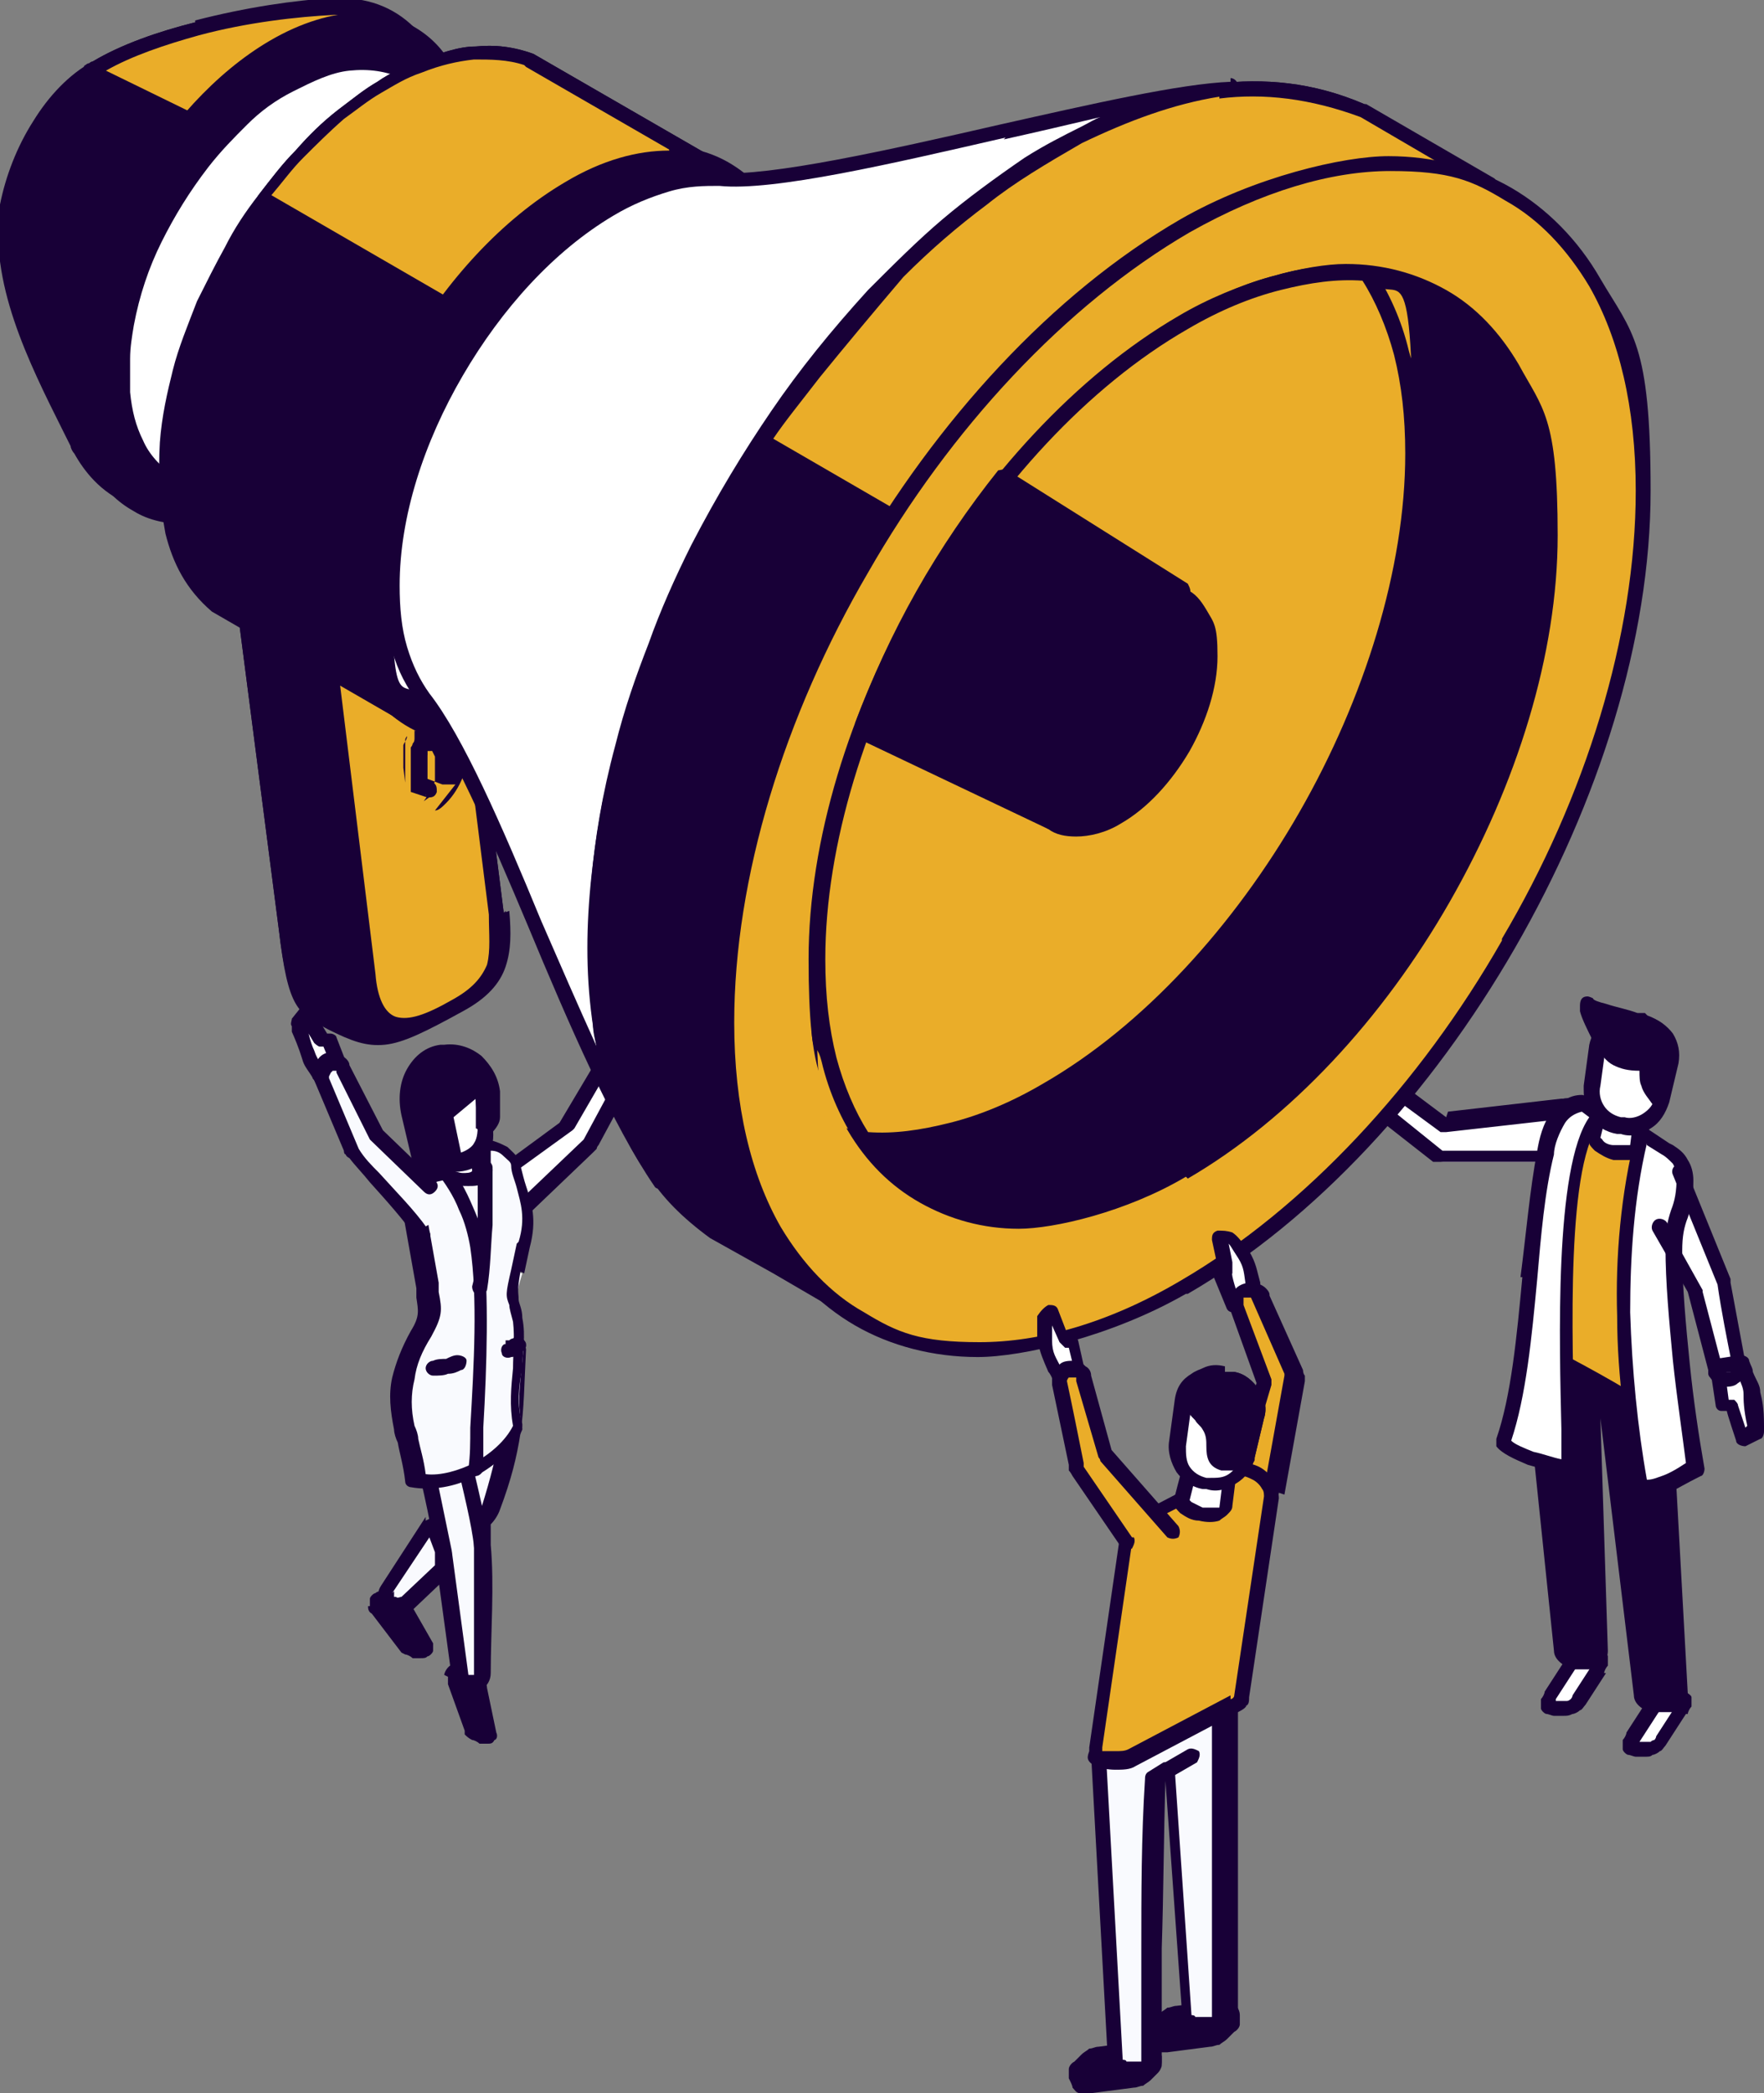
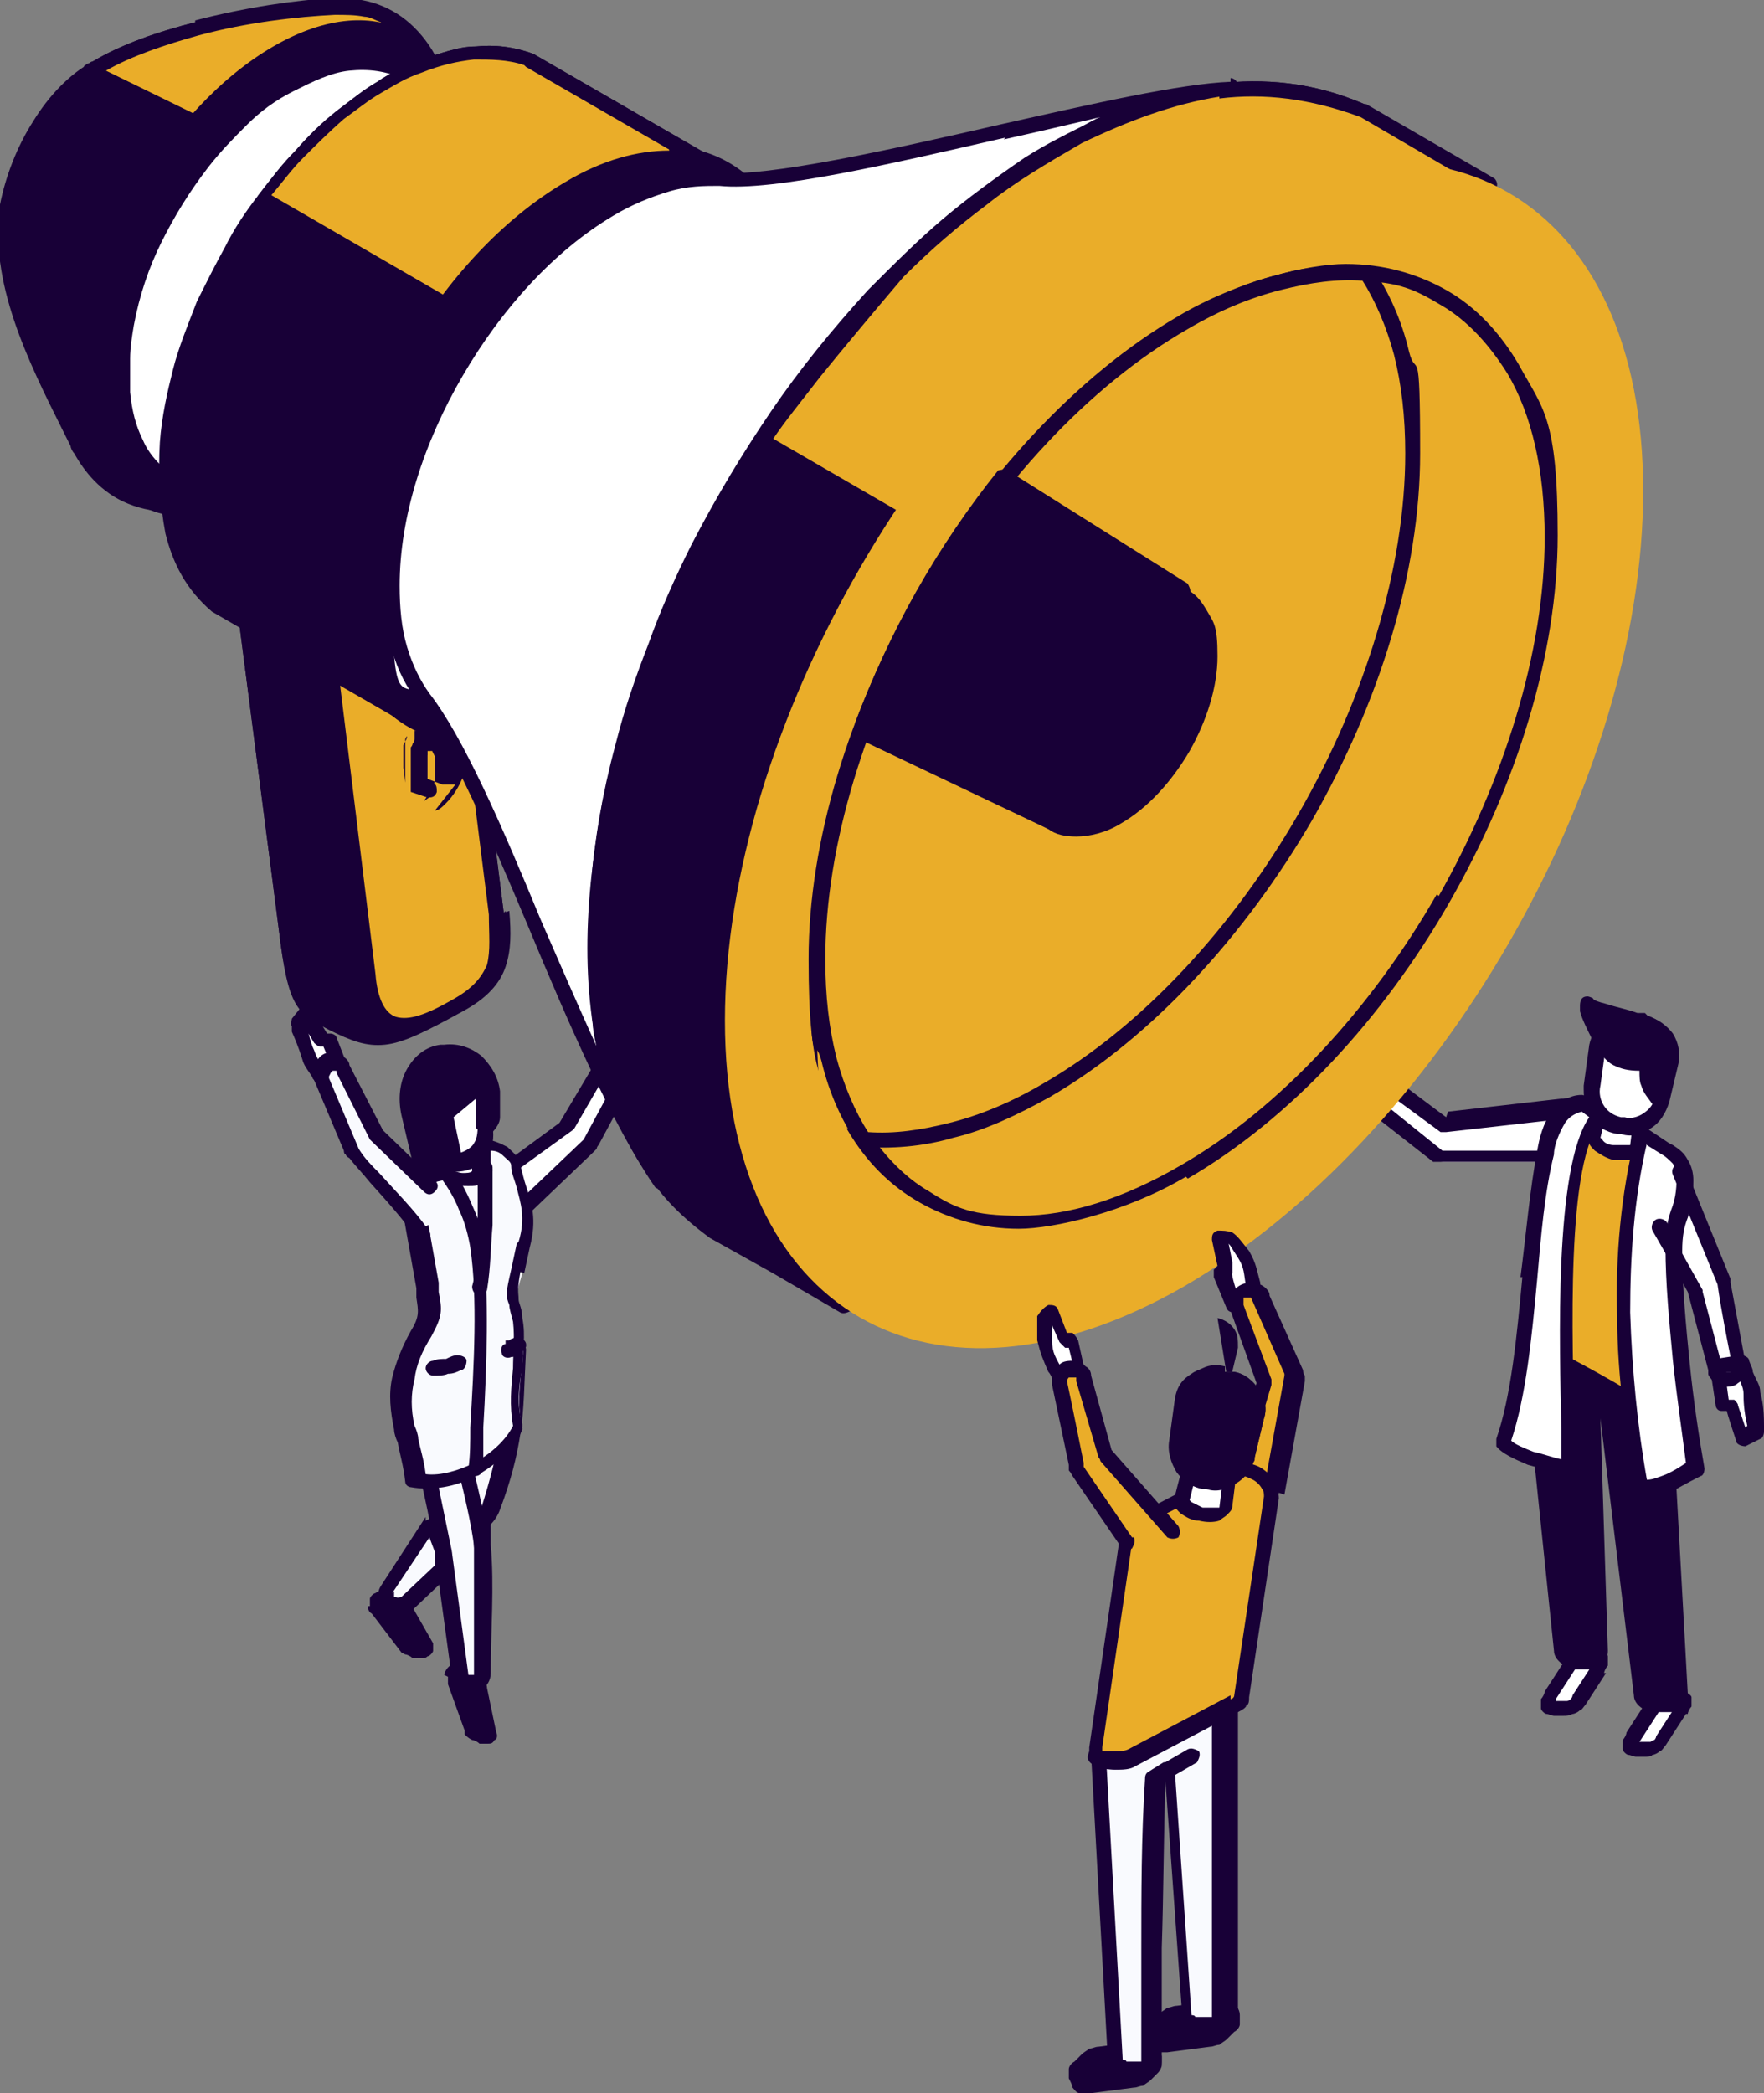
<svg xmlns="http://www.w3.org/2000/svg" id="Layer_2" viewBox="0 0 94.9 112.6">
  <rect x="0" y="0" width="94.9" height="112.6" fill="#808080" stroke="none" />
  <defs>
    <style>.cls-1{fill:#fff;}.cls-1,.cls-2,.cls-3,.cls-4{fill-rule:evenodd;}.cls-2{fill:#f9fafe;}.cls-3{fill:#eaad29;}.cls-4{fill:#180037;}</style>
  </defs>
  <g id="_Layer_">
    <path class="cls-1" d="M73.5,58.9l.5-.9-.3-.8v-1.4c.1,0-.2-.2-.2-.2l-.3,1c-.8-.4-1-.3-1.3,0-.4.5-.4,1.1.1,1.5.6.5.9.5,1.5.6Z" />
    <path class="cls-4" d="M73.8,59.1l.5-.9c0-.1,0-.3,0-.4h0l-.3-.7v-1.3c.2-.2,0-.3,0-.4l-.3-.2c-.2,0-.4,0-.5.2,0,0,0,0,0,0l-.2.6c-.3,0-.5-.1-.7,0-.3,0-.5.2-.7.5-.2.3-.4.7-.3,1.1,0,.4.2.7.5,1,.6.5,1,.6,1.6.7h0c.2,0,.4,0,.4-.2h0ZM73.5,58l-.3.5c-.4,0-.6-.2-1-.5-.1-.1-.2-.2-.2-.4,0-.2,0-.4.2-.5,0,0,.1-.2.2-.2.1,0,.3,0,.6.2,0,0,0,0,0,0,0,0,.2,0,.3,0h0c0,.2,0,.3,0,.3l.3.6Z" />
    <path class="cls-1" d="M86,89.8c.1-.2.1-.4,0-.5,0-.1-.2-.2-.5-.3-.2,0-.5,0-.7.1-.2.1-.4.3-.5.4l-1.1,1.7c-.1.2-.1.4,0,.5,0,.1.2.2.5.3s.5,0,.7-.1c.2-.1.4-.3.5-.4l1.1-1.7Z" />
    <path class="cls-4" d="M86.3,90c0-.1.1-.3.2-.4,0-.2,0-.3,0-.5h0c0-.1-.2-.3-.3-.3-.1,0-.3-.1-.4-.1-.2,0-.3,0-.5,0h0c-.2,0-.3,0-.4.1h0s0,0,0,0c-.1,0-.3.2-.4.2-.1,0-.2.2-.3.3l-1.1,1.7c0,.1-.1.3-.2.4,0,.2,0,.3,0,.5,0,.1.2.3.3.3h0c.1,0,.3.1.4.1h0c.1,0,.3,0,.5,0,.2,0,.3,0,.5-.1.1,0,.3-.1.4-.2.1,0,.2-.2.3-.3l1.1-1.7h0ZM85.7,89.5s0,0,0,0l-1.1,1.7c0,0,0,.1-.1.2,0,0-.1.1-.2.1,0,0-.2,0-.3,0,0,0-.1,0-.2,0h0s0,0-.1,0h0s0,0,0-.1l1.1-1.7c0,0,0-.1.1-.2,0,0,.1-.1.2-.1h0c0,0,.2,0,.3,0h0c0,0,.2,0,.2,0h0c0,0,0,0,.1,0h0Z" />
    <path class="cls-1" d="M90.5,92c.1-.2.1-.4,0-.5,0-.1-.2-.2-.5-.3-.2,0-.5,0-.7.1-.2.1-.4.3-.5.4l-1.1,1.7c-.1.2-.1.4,0,.5,0,.1.2.2.5.3.2,0,.5,0,.7-.1.2-.1.4-.3.5-.4l1.1-1.7Z" />
    <path class="cls-4" d="M90.8,92.2c0-.1.1-.3.2-.4,0-.2,0-.3,0-.5,0,0,0,0,0,0,0-.1-.2-.2-.3-.3-.1,0-.3-.1-.4-.1-.1,0-.3,0-.5,0s-.3,0-.5.1c-.1,0-.3.2-.4.2-.1,0-.2.2-.3.3l-1.1,1.7c0,.1-.1.3-.2.4,0,.2,0,.3,0,.5,0,.1.2.3.3.3.1,0,.3.1.4.1.1,0,.3,0,.5,0h0c.2,0,.3,0,.4-.1,0,0,0,0,0,0,.1,0,.3-.1.4-.2.1,0,.2-.2.3-.3l1.1-1.7h0ZM90.2,91.7s0,0,0,0l-1.1,1.7c0,0,0,.1-.1.2,0,0-.1,0-.2.1h0c0,0-.2,0-.3,0h0c0,0-.2,0-.2,0h0c0,0,0,0-.1,0h0s0,0,0,0l1.1-1.7c0,0,0-.1.1-.2,0,0,.1-.1.2-.1,0,0,.2,0,.3,0,0,0,.2,0,.2,0h0c0,0,0,0,.1,0h0ZM90.2,91.7s0,0,0,0h0ZM88,93.8s0,0,0,0h0Z" />
    <path class="cls-1" d="M74.3,58.1l3.4,2.5,6.2-.7c0,0,.1,0,.2,0,.7,0,1.3.5,1.4,1.2,0,.7-.5,1.3-1.2,1.4,0,0-.1,0-.2,0h-6.4c-.1,0-.2,0-.4-.1,0,0,0,0,0,0l-3.7-2.9c-1.2-.8,0-1.9.8-1.3Z" />
    <path class="cls-4" d="M74.1,58.4l3.4,2.5c0,0,.2,0,.3,0l6.2-.7s0,0,0,0h0s0,0,0,0c.2,0,.5,0,.6.2.2.1.3.4.3.6,0,.2,0,.5-.2.6-.2.2-.4.3-.6.3,0,0,0,0,0,0h0s0,0,0,0h-6.4c0,0,0,0,0,0h0s0,0-.1,0c0,0,0,0,0,0h0l-3.6-2.9h0c-.3-.2-.3-.4-.3-.5,0,0,0,0,0-.1,0,0,0,0,.1,0,.1,0,.3,0,.5,0h0ZM77.8,60.1l-3.2-2.4c-.4-.3-1-.3-1.3-.1-.2,0-.3.2-.4.3-.1.1-.2.3-.2.5,0,.4.1.8.7,1.2l3.7,2.9s0,0,0,0h0s0,0,0,0c0,0,.2,0,.3,0,0,0,.2,0,.3,0h6.4c0,0,0,0,.1,0s0,0,.1,0c.5,0,.9-.2,1.2-.6.3-.3.5-.8.4-1.2,0-.5-.2-.9-.6-1.2-.3-.3-.8-.5-1.2-.4,0,0,0,0-.1,0,0,0,0,0,0,0l-6.1.7Z" />
    <path class="cls-4" d="M83.1,70.9c-.5.2-.9.8-.8,1.4,0,0,0,0,0,.1l1.7,16.4c0,.8,2.2.8,2.2,0l-.4-13.2.9.5,1.8,15.1c0,.8,2.2.8,2.2,0l-.9-16.4s0,0,0-.1c0-.9-.7-1.2-1.4-1.6l-2.3-1.2-1.6-.9c-.5-.3-1-.3-1.4-.2Z" />
    <path class="cls-4" d="M83,70.6c-.4.1-.7.4-.9.7-.2.3-.3.7-.2,1.1h0c0,0,0,0,0,0h0c0,0,1.7,16.4,1.7,16.4h0c0,.5.6.9,1.1,1,.2,0,.4,0,.5,0,.2,0,.4,0,.5,0,.5-.2.8-.5.8-1h0s-.4-12.5-.4-12.5h0s1.8,14.9,1.8,14.9c0,.5.6.9,1.1.9.2,0,.4,0,.5,0,.2,0,.4,0,.5,0,.5-.2.8-.5.8-1h0s-.9-16.3-.9-16.3h0c0,0,0-.2,0-.2,0-1.1-.7-1.4-1.5-1.9-1.3-.7-2.6-1.4-3.9-2.1h0c-.3-.2-.6-.3-.8-.3-.3,0-.6,0-.9.1h0ZM82.8,71.7c.1-.2.3-.3.5-.4.2,0,.3,0,.5,0,.2,0,.4,0,.6.2,1.3.7,2.6,1.4,3.9,2.1.6.3,1,.6,1.1,1.2h0s0,0,0,0h0s.9,16.4.9,16.4c0,0,0,0,0,0,0,0,0,0-.2.1,0,0-.2,0-.3,0-.1,0-.2,0-.4,0-.2,0-.5-.1-.5-.2l-1.8-15.1h0c0-.1,0-.2-.2-.3l-.9-.5h0c0,0-.1,0-.2,0-.2,0-.4.2-.4.4l.4,13.2s0,0,0,0c0,0,0,0-.2.1,0,0-.2,0-.3,0-.1,0-.2,0-.4,0-.2,0-.5-.1-.5-.2h0l-1.7-16.4h0c0,0,0,0,0,0h0c0-.3,0-.5.1-.7Z" />
    <path class="cls-1" d="M88,60c-.4.2-1.1,0-1.5-.3-.4-.3-.3-.7.2-.8.4-.2,1.1,0,1.5.3.4.3.3.7-.2.8Z" />
    <path class="cls-4" d="M87.9,59.6c-.2,0-.4,0-.6,0-.2,0-.4-.1-.5-.2,0,0,0,0,0,0,0,0,0,0,.1,0,.2,0,.4,0,.6,0,.2,0,.4.1.5.2,0,0,0,0,0,0,0,0,0,0-.1,0h0ZM87.2,60.4c.3,0,.7,0,1,0,.2,0,.4-.2.5-.3,0-.1.2-.2.2-.4,0-.1,0-.3,0-.4,0-.2-.2-.3-.3-.5-.2-.2-.6-.3-.9-.4-.3,0-.7,0-1,0-.2,0-.4.2-.5.3,0,.1-.1.2-.2.3h0c0,.2,0,.3,0,.4,0,.2.2.3.3.5.2.2.6.3.9.4Z" />
    <path class="cls-3" d="M82.3,72.2h0c-.3-.2-.4-.4-.3-.6l1.3-10.7c.2-1,1.8-1.8,2.4-1.4l2.9,1.8,1.1.7c.4.3,1,.8.9,1.5-.2,3.7-1.1,6.7-.5,11.2-.2,1.1-1.6,1-2.1.7l-1-.5-4.6-2.6h0Z" />
    <path class="cls-4" d="M82.5,71.8c0,0,0,0-.1-.1,0,0,0,0,0,0,0,0,0,0,0,0h0l1.3-10.7c0,0,0-.2.1-.3.2-.3.5-.5.8-.7.3-.2.6-.2.8-.2,0,0,0,0,0,0l3.9,2.4h0c.2.1.4.3.6.6.1.2.2.4.1.6h0c0,1.2-.2,2.4-.3,3.6-.3,2.3-.5,4.7-.2,7.7,0,0,0,.1,0,.2,0,.1-.3.2-.4.3-.2,0-.5,0-.7,0-.1,0-.3,0-.3-.1-1.8-1.1-3.7-2.1-5.6-3.1h0ZM81.7,72.1c0,.2.2.3.4.4h0s5.6,3.1,5.6,3.1c.2,0,.4.2.6.2.3,0,.7,0,1,0,.4,0,.7-.3.9-.6,0-.1.2-.3.2-.5,0,0,0,0,0-.1-.3-2.9,0-5.2.2-7.6.1-1.2.3-2.3.3-3.6,0-.4,0-.7-.3-1-.2-.4-.5-.6-.8-.8-1.3-.8-2.6-1.6-3.9-2.4,0,0-.2,0-.3-.1-.4,0-.9,0-1.3.3-.4.2-.9.6-1.1,1-.1.2-.2.3-.2.5,0,0,0,0,0,0l-1.3,10.7c0,.2,0,.4,0,.6Z" />
    <path class="cls-1" d="M88.4,59.6l-2.1-.4-.5,1.9s0,0,0,0c0,.2,0,.4.3.5.4.4,1.2.5,1.7.3.3,0,.4-.2.4-.4,0,0,0,0,0,0l.2-2Z" />
    <path class="cls-4" d="M88.5,59.2l-2.4-.5-.6,2.3h0c0,0,0,0,0,0,0,.2,0,.3,0,.5,0,.1.2.3.3.4.3.2.6.4,1,.5.4,0,.8,0,1.1,0,.2,0,.3-.2.4-.3.1-.1.2-.3.3-.5,0,0,0,0,0,0h0s.3-2.4.3-2.4h-.4ZM86.6,59.7l1.3.3-.2,1.6h0s0,0,0,0h0s0,0,0,0c0,0,0,0-.2,0-.2,0-.4,0-.7,0-.2,0-.5-.1-.6-.3,0,0,0,0-.1-.1,0,0,0,0,0,0h0s.4-1.6.4-1.6h0ZM87.8,61.6h0s0,0,0,0h0ZM87.8,61.6h0s0,0,0,0Z" />
    <path class="cls-1" d="M88,54.8h.4c1,.3,1.7,1.2,1.4,2.2l-.5,2.1c-.2,1-1.1,1.6-2.1,1.4h-.2c-1-.2-1.6-1.2-1.4-2.1l.3-2.2c.1-1,1.1-1.6,2.1-1.4Z" />
    <path class="cls-4" d="M88,55.2h.4c0,0,0,0,0,0,.4,0,.7.3.9.6.2.3.3.6.2,1h0c0,0-.5,2.2-.5,2.2,0,.4-.3.7-.6.9-.3.2-.7.3-1,.2h-.2c-.4-.1-.7-.3-.9-.6-.2-.3-.3-.7-.2-1.1l.3-2.2h0c0-.4.3-.7.6-.9.3-.2.6-.3,1-.2,0,0,0,0,0,0h0ZM88.5,54.5h-.4c0,0,0,0-.1,0-.6,0-1.1,0-1.6.4-.5.3-.8.8-.9,1.3,0,0,0,0,0,0l-.3,2.2c0,.6,0,1.2.4,1.7.3.5.8.8,1.4.9h.2c.6.2,1.2,0,1.6-.3.5-.3.8-.8,1-1.4l.5-2.1s0,0,0,0c.1-.6,0-1.1-.3-1.6-.3-.4-.8-.8-1.3-.9,0,0,0,0,0,0Z" />
    <path class="cls-4" d="M88,54.8h.4c1,.3,1.7,1.2,1.4,2.2l-.5,2.1c-.5-.5-.8-1.1-.6-1.9-1.5-.1-2-.3-2.6-1.5-.5-.8-.8-1.8-.7-1.7.3.2,1.8.6,2.6.8Z" />
    <path class="cls-4" d="M84.8,74.7c-.2-.1-.4,0-.5.2-.1.2,0,.4.2.5l2,1.1c.2.1.4,0,.5-.2.1-.2,0-.4-.2-.5l-2-1.1Z" />
    <path class="cls-1" d="M93.7,73.3l-1.3.2.3,2,.5.2.5,1.7.8-.4c-.2-2.4,0-1.9-.8-3.7Z" />
    <path class="cls-1" d="M80.9,77.6c1.4-4.1,1.3-10.6,2.3-15.6.1-1,.7-2.6,2.1-2.7l.8.7c-2.6,2.4-1.6,16.8-1.6,19-1.2-.3-3.1-.8-3.6-1.4h0ZM88.3,61l1.3.9c.5.3,1,.9,1,1.6,0,1.6-.6,2.1-.6,3.8,0,3.7.6,8.4,1.2,11.8-1.5.9-1.9,1.1-2.9,1.1-1-5.9-1.6-12.7,0-19.1Z" />
    <path class="cls-1" d="M93.7,73.2l-.8-4.4s0,0,0,0c0,0,0-.1,0-.2l-2.4-5.9-2.3,1.1,3.1,5.5,1.1,4.2c0,0,0,.2.1.3.2.3.7.4,1,.2.2-.2.3-.5.3-.7Z" />
    <path class="cls-4" d="M93.6,72.9l-1.3.2c-.2,0-.4.2-.3.5h0s.3,2,.3,2c0,.1.1.3.3.3h.3c0,.1.5,1.6.5,1.6,0,.2.3.3.5.3,0,0,0,0,0,0l.8-.4c.1,0,.2-.2.2-.4v-.3c0-1-.1-1.4-.2-1.8,0-.4-.2-.6-.4-1.1,0-.2-.1-.3-.2-.6,0-.2-.3-.3-.4-.3h0ZM92.8,73.8h.6c0-.1.1.2.1.2.2.5.3.7.3,1,0,.3,0,.8.2,1.7h0s-.1.1-.1.1l-.4-1.2c0-.1-.1-.2-.2-.3h-.3c0,0-.2-1.5-.2-1.5Z" />
    <path class="cls-4" d="M89.7,65.8c-.1-.2-.4-.3-.6-.2-.2.1-.3.4-.2.6l1.9,3.3,1.1,4.2c0,0,0,.1,0,.2,0,0,0,.1.1.2h0c.2.3.4.4.7.5.3,0,.6,0,.8-.2h0c.2-.1.3-.3.4-.5,0-.2,0-.4,0-.6l-.8-4.3h0s0,0,0,0c0,0,0,0,0-.1h0s0,0,0,0c0,0,0,0,0-.1l-2.4-5.9c0-.2-.3-.3-.5-.2-.2,0-.3.3-.2.5l2.4,5.9s0,0,0,0c0,0,0,0,0,0h0s0,0,0,0h0s0,0,0,0h0c.2,1.4.5,2.9.8,4.4,0,0,0,.1,0,.2,0,0,0,0-.1.1h0c0,0-.1,0-.2,0,0,0-.1,0-.2-.1h0s0,0,0,0c0,0,0,0,0,0,0,0,0,0,0,0l-1.1-4.2s0,0,0-.1l-1.9-3.4Z" />
    <path class="cls-4" d="M81.3,77.5c.8-2.4,1.1-5.5,1.4-8.7.2-2.3.4-4.7.9-6.7,0,0,0,0,0,0h0c0-.5.3-1.2.6-1.7.2-.3.5-.5.9-.6l.4.3c-1.9,2.7-1.6,12.3-1.5,16.8,0,.6,0,1.2,0,1.6-.5-.1-1-.3-1.5-.4-.5-.2-1-.4-1.2-.6h0ZM81.9,68.7c-.3,3.2-.6,6.4-1.4,8.7h0c0,.1,0,.3,0,.4.3.4,1,.7,1.7,1,.7.2,1.5.4,2.1.6,0,0,0,0,0,0,.2,0,.4-.2.4-.4,0-.4,0-1.1,0-2.1-.1-4.6-.5-14.7,1.5-16.6h0s0,0,0,0c.1-.2.1-.4,0-.6l-.8-.7c0,0-.2-.1-.3-.1-.7,0-1.2.4-1.6.9-.5.6-.7,1.5-.8,2.1-.4,2.1-.6,4.5-.9,6.8h0ZM88.6,61.6l.8.5s0,0,0,0h0c.2.1.4.3.6.5.1.2.2.4.2.7h0c0,.8-.1,1.3-.3,1.8-.2.6-.3,1.1-.3,2,0,1.9.2,4,.4,6.1.2,1.9.5,3.9.7,5.5-.6.4-1,.6-1.3.7-.3.1-.5.2-.8.2-.5-2.8-.8-5.9-.9-9,0-3,.2-6.1.9-9.1h0ZM89.8,61.5l-1.2-.8s0,0-.1,0c-.2,0-.4,0-.5.3-.8,3.2-1.1,6.6-1,9.8,0,3.3.5,6.5,1,9.4h0c0,.2.2.3.4.3.6,0,1,0,1.4-.2.4-.2.9-.5,1.7-.9.1,0,.2-.2.2-.4-.3-1.7-.6-3.7-.8-5.7-.2-2-.4-4.1-.4-6,0-.8.1-1.3.3-1.8.2-.6.3-1.1.3-2,0-.4-.1-.8-.3-1.1-.2-.4-.5-.6-.8-.8Z" />
    <path class="cls-4" d="M88,55.2h.4c0,0,0,0,0,0,.4,0,.7.3.9.6.2.3.3.6.2,1h0c0,0-.3,1.3-.3,1.3,0-.2-.1-.5,0-.8,0-.2-.1-.4-.3-.5,0,0,0,0,0,0h0c-.7,0-1.2-.1-1.5-.3-.3-.2-.5-.5-.8-1,0,0,0,0,0,0h0c-.2-.3-.3-.5-.4-.8,0,0,.1,0,.2,0,.6.2,1.3.3,1.8.4h0ZM88.5,54.5h-.4c-.5-.2-1.1-.3-1.7-.5-.4-.1-.7-.2-.7-.3,0,0-.2-.1-.3-.1h0c-.3,0-.4.2-.4.5,0,0,0,.2,0,.3.1.4.4,1,.7,1.6.4.7.7,1.1,1.1,1.3.4.2.8.3,1.4.3,0,.3,0,.6.1.8.1.4.4.7.6,1,0,0,.1.1.2.1.2,0,.4,0,.5-.3l.5-2.1s0,0,0,0c.1-.6,0-1.1-.3-1.6-.3-.4-.8-.8-1.3-.9,0,0,0,0,0,0Z" />
    <path class="cls-4" d="M24.5,90.5c0-.2,0-.4,0-.5,0,0,.3-.1.5,0,.2,0,.4.2.6.4.2.2.3.4.4.6l.5,2.4c0,0-.3.1-.5,0-.2,0-.4-.2-.6-.4l-.9-2.5Z" />
    <path class="cls-4" d="M24.9,90.4s0,0,0,0c0,0,0,0,0,0,0,0,.1,0,.2,0,0,0,.1.1.2.2,0,0,.1.1.2.2,0,0,0,.1,0,.2l.4,2s0,0,0,0c0,0-.1,0-.1-.1l-.9-2.4h0ZM24.1,90.2c0,.1,0,.3,0,.4,0,0,0,0,0,0l.9,2.5h0c0,0,0,.1,0,.2.1.1.2.2.4.3.1,0,.3.1.4.2.2,0,.3,0,.4,0,.2,0,.3,0,.4-.2.1,0,.2-.2.1-.4l-.5-2.4h0c0-.2-.1-.3-.2-.4,0-.1-.2-.2-.3-.4-.1-.1-.2-.2-.4-.3-.1,0-.3-.1-.4-.2-.2,0-.3,0-.4,0-.2,0-.3.1-.4.2-.1.1-.2.3-.2.4Z" />
    <path class="cls-2" d="M27.7,72.7l-5.4,2.2c-.1.7,0,1.2.1,2.2l1.3,6.4s0,0,0,0l.9,6.7c0,.7,1.4.7,1.2,0v-6.8c0,0,0,0,0,0,0-.4,0-.8-.2-1.2.2-.2.5-.5.6-.8,1.2-3.2,1.2-4.8,1.4-8.6Z" />
    <path class="cls-4" d="M27.5,72.3l-5.4,2.2c-.1,0-.2.2-.2.3h0c0,.4,0,.7,0,1.1,0,.4,0,.7.2,1.3h0c.4,1.9,1.1,4.6,1.3,6.4h0,0s0,0,0,0l.9,6.6c0,.4.3.7.6.8.1,0,.3,0,.5,0,.2,0,.3,0,.5-.1.3-.2.5-.5.5-.9,0-2.2.2-4.7,0-6.9,0-.2,0-.4,0-.6,0-.1,0-.3,0-.5.2-.2.4-.5.5-.8.6-1.6.9-2.8,1.1-4.1.2-1.3.2-2.6.3-4.5,0-.2-.2-.4-.4-.4,0,0-.1,0-.2,0h0ZM22.6,75.2l4.6-1.9c0,1.6-.1,2.7-.3,3.8-.2,1.2-.5,2.4-1,4h0c0,.2-.2.4-.4.5,0,0-.1.1-.1.2h0c0,0-.1.2,0,.3,0,.2,0,.4.1.6,0,.2,0,.4,0,.6,0,0,0,0,0,0h0s0,6.8,0,6.8c0,0,0,0,0,0,0,0,0,0,0,0,0,0,0,0-.1,0,0,0-.1,0-.2,0,0,0,0,0,0,0,0,0,0,0,0,0l-.9-6.7h0s0,0,0,0h0s0,0,0,0l-1.3-6.3h0c-.1-.5-.2-.9-.2-1.2,0-.2,0-.4,0-.7Z" />
    <path class="cls-4" d="M20.3,86.5c-.1-.2-.1-.3,0-.5,0-.1.2-.2.4-.2.2,0,.5,0,.7.1.2.1.4.3.5.4l1.2,2.1c0,.1-.2.2-.4.2-.2,0-.5,0-.7-.1l-1.7-2.1Z" />
    <path class="cls-4" d="M20.6,86.3s0,0,0,0c0,0,0,0,0,0,0,0,.1,0,.2,0,0,0,.2,0,.3,0,0,0,.2,0,.2.1,0,0,.1,0,.1.2l1,1.7s0,0,0,0c0,0-.1,0-.2,0l-1.6-2h0ZM19.8,86.4c0,.1,0,.3.2.4h0s1.6,2.1,1.6,2.1c0,0,0,0,.2.1.1,0,.3.1.4.2.2,0,.3,0,.4,0,.2,0,.3,0,.4-.1.1,0,.3-.2.3-.3h0c0-.1,0-.3,0-.4l-1.2-2.1s0,0,0,0c0-.1-.2-.2-.3-.3-.1,0-.2-.2-.4-.2-.1,0-.3-.1-.4-.2-.1,0-.3,0-.4,0-.2,0-.3,0-.4.1-.1,0-.3.2-.3.3,0,.1,0,.3,0,.4h0Z" />
    <path class="cls-2" d="M20.7,85.5l2.4-3.7.5,1.6s0,0,0,0v.9c0,0-1.9,1.9-1.9,1.9-.7.6-1.4-.3-1.1-.8Z" />
    <path class="cls-4" d="M21.1,85.7l2-3,.3.8h0s0,.7,0,.7l-1.8,1.7c-.1,0-.2.1-.3,0h0s0,0-.1,0c0,0,0,0,0-.1,0,0,0-.1,0-.2h0ZM22.9,81.6l-2.4,3.7c-.2.3-.2.6,0,.9,0,.2.2.3.3.4.1.1.3.2.4.2h0c.3,0,.7,0,1-.2h0s2-1.9,2-1.9c0,0,.1-.2.1-.3v-.9h-.1s0,0,0,0l-.5-1.6c0,0,0-.2-.2-.2-.2-.1-.4,0-.6.1Z" />
    <path class="cls-4" d="M26.2,77c.2-.1.3-.3.2-.5-.1-.2-.3-.3-.5-.2l-1.4.7c-.2,0-.2.3-.2.4h0c0,.2.1.6.2,1,.4,1.7.9,3.7,1,4.8,0,.2.2.4.4.4.2,0,.4-.2.4-.4-.1-1.2-.6-3.2-1-4.9,0-.2,0-.4-.2-.7l1.1-.6Z" />
    <path class="cls-1" d="M17.5,58.1l1-.4-.7-1.8h-.5c0,0-.9-1.5-.9-1.5l-.4.5c.7,2.1.5,1.7,1.5,3.2Z" />
    <path class="cls-4" d="M17.6,58.5l1-.4c.2,0,.3-.3.2-.5l-.7-1.8c0-.1-.2-.2-.3-.2h-.2s-.8-1.3-.8-1.3c-.1-.2-.4-.3-.6-.1,0,0,0,0-.1.1l-.4.5c0,.1-.1.3,0,.4v.3c.4.9.5,1.3.6,1.6.1.3.3.5.6,1,.1.2.2.4.3.5.1.2.3.2.5.1h0ZM17.9,57.5h-.3c0,.1-.2-.1-.2-.1-.3-.4-.4-.6-.5-.9-.1-.2-.2-.5-.3-.9l.3.5h0c0,0,.2.2.3.2h.2s.5,1.2.5,1.2Z" />
    <path class="cls-1" d="M33.9,57.3l-.9-.4.8-1.8h.5s.9-1.5.9-1.5l.4.5c-.7,2.1-.6,1.7-1.6,3.2Z" />
    <path class="cls-4" d="M33.8,56.8h-.3c0-.1.5-1.3.5-1.3h.2c.1,0,.2-.1.3-.2l.3-.4c-.2.4-.3.7-.4.9-.1.2-.3.4-.6.8l-.2.2h0ZM32.8,57.3l.9.4h0c.2,0,.4,0,.5-.1,0-.1.2-.3.4-.5.3-.4.5-.6.6-.9.2-.3.3-.7.6-1.6v-.2c.1-.1.1-.3,0-.4l-.4-.5s0,0,0,0c-.2-.1-.4,0-.6.1l-.8,1.3h-.3c-.1,0-.3.1-.3.3l-.8,1.7h0c0,.2,0,.5.2.6Z" />
    <path class="cls-1" d="M32.7,56.9c0,0,0,0,.2-.2.2-.2.8-.2,1,.1.2.3.2.6,0,.8l-2.1,3.9s0,0,0,0c0,.1-.1.2-.2.3l-4.6,4.4-1.6-1.9,5-3.7,2.2-3.8Z" />
    <path class="cls-4" d="M33,57s0,0,0,0c0,0,0,0,0,0,0,0,.1,0,.3,0,0,0,.2,0,.2,0,0,0,0,.1,0,.2,0,0,0,.1,0,.2l-2.1,3.9h0s0,0,0,0h0c0,0,0,0,0,0,0,0,0,0,0,0,0,0,0,0,0,0l-4.3,4.1-1-1.2,4.7-3.4s0,0,.1-.1l2.2-3.8s0,0,0,0h0ZM32.6,56.3c-.2.2-.3.2-.3.4l-2.2,3.7-4.9,3.6h0c-.2.2-.2.4,0,.6l1.5,1.8s0,0,0,0c.2.2.4.2.6,0l4.6-4.4c0,0,.1-.1.2-.2,0,0,0-.1.1-.2h0s0,0,0,0h0,0s2.1-3.9,2.1-3.9c.1-.2.2-.4.1-.6,0-.2,0-.4-.3-.6-.2-.2-.5-.3-.7-.4-.3,0-.7,0-.9.2Z" />
    <path class="cls-2" d="M27.8,68.4l.3-1.4c.5-2-.2-2.8-.4-4.2,0-.5-.9-1.1-1.6-1.1l-2.9,1.7c-.4.3-1,.8-1,1.4l.8,4.5c.2,1.3.4,1.4-.3,2.6-.9,1.7-1.3,3.1-.8,5,.2.8.4,1.5.6,2.8,2.1.4,4.7-1.1,5.6-2.9-.5-2,.3-3.7,0-5.7-.2-1.5-.5-1,0-2.6Z" />
    <path class="cls-4" d="M28.2,68.5l.3-1.4c.4-1.5.1-2.4-.2-3.3-.1-.3-.2-.7-.3-1.1,0-.4-.4-.7-.7-1-.4-.2-.8-.4-1.3-.4,0,0-.2,0-.2,0l-2.9,1.7h0c-.3.2-.6.4-.9.8-.2.3-.4.6-.4,1,0,0,0,0,0,0h0l.8,4.5c0,.2,0,.4,0,.5.1.7.2,1-.3,1.8-.5.9-.8,1.7-1,2.5-.2.9-.1,1.8.1,2.8,0,.2.1.5.2.7.1.6.3,1.2.4,2.1,0,.2.2.3.3.3,1.1.2,2.4,0,3.5-.6,1.1-.6,2.1-1.5,2.5-2.5,0,0,0-.2,0-.3h0c-.3-1-.2-2,0-3,0-.9.2-1.7,0-2.7,0-.5-.2-.8-.2-1,0-.4-.1-.4.1-1.5h0ZM27.8,66.9l-.3,1.4c-.3,1.3-.3,1.4-.1,1.9,0,.2.1.5.2.9.1.9,0,1.7,0,2.5-.1,1-.2,2,0,3.1-.4.8-1.2,1.5-2.1,2-.8.4-1.8.7-2.6.6-.1-.8-.3-1.4-.4-1.9,0-.2-.1-.5-.2-.7-.2-.9-.2-1.7,0-2.5.1-.8.4-1.5.9-2.3.6-1.1.6-1.4.4-2.4,0-.1,0-.3,0-.5l-.8-4.5c0-.2,0-.3.2-.5.2-.2.4-.4.6-.5h0s2.8-1.6,2.8-1.6c.3,0,.5.1.7.3.2.2.4.3.4.5,0,.4.2.8.3,1.2.2.8.5,1.6.1,2.9Z" />
    <path class="cls-2" d="M23.2,63.9l.2,1.8-1.1.6c-1-1.4-2.1-2.7-3.3-4.1,0,0-.1-.2-.2-.3l-1.6-3.8c0,0,0,0,0-.3,0-.2.3-.7.6-.7s.5.2.6.4l1.8,3.6,2.9,2.8Z" />
    <path class="cls-4" d="M22.4,66.7c.1.2.4.2.6,0,.2-.1.2-.4,0-.6-.7-1-1.7-2-2.6-3-.4-.4-.8-.8-1.1-1.3h0s0,0,0,0c0,0,0,0,0,0l-1.6-3.8h0c0,0,0,0,0-.1h0s0,0,0,0h0,0s0,0,.1-.2c0,0,.1-.1.1-.1h0c0,0,.1,0,.2,0,0,0,0,0,0,.1h0s1.8,3.6,1.8,3.6l2.9,2.8c.2.2.4.2.6,0,.2-.2.2-.4,0-.6l-2.8-2.7-1.8-3.5h0c0-.2-.2-.4-.4-.5-.2-.1-.4-.2-.6-.2h0s0,0,0,0c-.3,0-.6.2-.7.4-.2.2-.3.5-.3.7h0,0c0,.3,0,.3.1.4l1.6,3.8c0,0,0,.2.1.2,0,0,0,.1.2.2.3.4.7.8,1.1,1.3.9,1,1.8,2,2.5,3h0ZM17.6,57.8h0,0ZM17.6,57.8h0s0,0,0,0h0Z" />
    <path class="cls-1" d="M24,61.9c.4.2,1.1,0,1.5-.3.4-.3.3-.7-.2-.8-.4-.2-1.1,0-1.5.3-.4.3-.3.7.2.8Z" />
    <path class="cls-4" d="M23.8,62.3c.3.1.6.1,1,0,.3,0,.6-.2.9-.4h0c.2-.1.3-.3.3-.4h0c0-.1,0-.3,0-.4,0-.1,0-.3-.2-.4-.1-.1-.3-.2-.5-.3-.3-.1-.6-.1-1,0-.3,0-.7.2-.9.4,0,0,0,0,0,0-.1.1-.2.3-.3.4,0,.1,0,.3,0,.4,0,.1,0,.3.2.4.1.1.3.2.5.3h0ZM24.7,61.6c-.2,0-.4,0-.6,0,0,0,0,0-.1,0,0,0,0,0,0,0h0c.1-.1.3-.2.5-.2.2,0,.4,0,.6,0,0,0,0,0,.1,0,0,0,0,0,0,0h0,0c-.1.1-.3.2-.5.2h0ZM25.3,61.2h0s0,0,0,0h0ZM25.3,61.2s0,0,0,0h0ZM24,61.5h0s0,0,0,0Z" />
-     <path class="cls-1" d="M24,61.8c.4.1,1,0,1.4-.2.3-.3.3-.6-.1-.8-.4-.1-1,0-1.4.2-.3.3-.3.6.1.8Z" />
    <path class="cls-4" d="M23.9,62.1c.3,0,.6.1.9,0,.3,0,.6-.2.8-.4.2-.1.3-.3.3-.4h0c0-.1,0-.3,0-.4h0c0-.1,0-.2-.2-.4-.1-.1-.3-.2-.4-.3-.3,0-.6-.1-.9,0-.3,0-.6.2-.8.4h0c-.2.1-.3.3-.3.4,0,.1,0,.3,0,.4,0,.1,0,.2.2.4h0c.1.1.3.2.4.3h0ZM24.6,61.4c-.2,0-.4,0-.5,0,0,0,0,0,0,0,0,0,0,0,0,0h0c.1,0,.3-.2.5-.2.2,0,.4,0,.5,0,0,0,0,0,0,0,0,0,0,0,0,0-.1,0-.3.2-.5.2Z" />
    <path class="cls-1" d="M26,61.2h-1.8v1.7c-.1,0-.1,0-.1,0,0,.2.1.3.3.4.4.2,1.1.2,1.5,0,.2-.1.3-.3.3-.4s0,0,0,0v-1.7Z" />
    <path class="cls-4" d="M25.6,61.6h-1.1c0,.1-.1,1.4-.1,1.4h0s0,0,0,0c.1,0,.3.1.5.1s.4,0,.5-.1h0s0,0,0,0h0s-.1-1.4-.1-1.4h0ZM24.2,60.8h1.8c.2,0,.4.2.4.4v1.7c.1,0,.1,0,.1,0h0c0,.1,0,.3-.1.4,0,0,0,0,0,0,0,.1-.2.2-.3.3h0c-.3.2-.6.2-.9.2s-.7,0-.9-.2c-.2,0-.3-.2-.4-.3h0c-.1-.1-.2-.3-.2-.5h0s0,0,0,0v-1.7c.1-.2.3-.4.5-.4h0Z" />
    <path class="cls-4" d="M24.2,62.6c-.1-.2-.4-.2-.6,0-.2.1-.2.4,0,.6.3.4.8,1.1,1.1,1.9.3.6.5,1.4.6,2,.4,2.7.2,6.3,0,9.7,0,.8,0,1.5-.1,2.2,0,.2.2.4.4.4.2,0,.4-.2.4-.4,0-.7,0-1.5,0-2.2.2-3.4.3-7.1,0-9.9,0-.8-.4-1.6-.7-2.3-.4-.9-.9-1.7-1.3-2.1Z" />
    <path class="cls-1" d="M23.8,57c-1,.2-1.7,1.1-1.5,2.1l.6,2.1c.2.9.9,1.6,1.9,1.4,1-.2,1.4-1.1,1.3-2l-.2-2.1c0-1-1.1-1.6-2.1-1.4Z" />
    <path class="cls-4" d="M23.8,56.6c0,0-.1,0-.2,0-.5.1-1,.5-1.3.9-.3.4-.5.9-.4,1.5,0,0,0,.1,0,.2l.6,2.1c.2.6.4,1.1.9,1.4.4.3.9.4,1.5.3.6-.1,1-.4,1.3-.8.3-.4.4-1,.3-1.6l-.2-2.1s0-.1,0-.2c0-.5-.4-1-.9-1.3-.4-.3-1-.4-1.5-.4,0,0-.1,0-.2,0h0ZM23.8,57.4s0,0,.1,0c0,0,0,0,.1,0,.3,0,.7,0,1,.2.3.2.4.4.5.7,0,0,0,0,0,0l.2,2.1c0,.4,0,.8-.2,1.1-.1.2-.4.4-.7.5-.3,0-.6,0-.8-.2-.3-.2-.5-.6-.6-1l-.6-2.1s0,0,0,0c0-.3,0-.6.2-.9.2-.3.5-.5.8-.6Z" />
    <path class="cls-4" d="M24,59.9l.4,2.1c0,.3-.4,1-.7,1l-.9.2-.8-3.3c-.4-1.6.3-3.1,1.8-3.3,1.5-.3,2.6.7,2.7,2.4,0,0,0,.2,0,.2,0,.6,0,1.1-.4,1.6l-.2-2.1v-.2s-.4.3-.4.3l-1.6,1.3Z" />
    <path class="cls-4" d="M23.6,60l.4,2.1c0,0,0,.2-.2.3,0,.1-.2.2-.2.2h-.5c0,0-.2-.7-.2-.7l-.6-2.1c-.1-.8,0-1.5.2-2,.2-.4.6-.8,1.2-.9,0,0,.1,0,.2,0,.5,0,1,0,1.4.4.2.2.4.4.5.6,0,0-.1,0-.2,0l-1.9,1.6c-.1,0-.2.2-.1.4h0ZM24.8,62l-.4-1.9,1.2-1v1.6c.1,0,.2.2.2.3.2.2.4.2.6,0,.3-.3.5-.6.5-.9,0-.3,0-.6,0-.9h0c0-.1,0-.2,0-.2,0-.1,0-.2,0-.3-.1-.8-.5-1.4-1-1.9-.5-.4-1.2-.7-2-.6,0,0-.2,0-.2,0-.8.1-1.4.6-1.8,1.3-.4.7-.5,1.6-.3,2.5l.8,3.4c0,.2.2.4.5.3l.9-.2c.2,0,.5-.3.7-.6.2-.3.3-.6.3-.9h0Z" />
    <path class="cls-4" d="M26.5,62.8c0-.2-.2-.4-.4-.4-.2,0-.4.2-.4.4,0,.8,0,1.9,0,3,0,1.1,0,2.3-.3,3.4,0,.2.1.4.3.5.2,0,.4-.1.5-.3.2-1.2.2-2.4.3-3.5,0-1.1,0-2.2,0-3Z" />
    <path class="cls-4" d="M24.8,73.7c.2,0,.3-.3.3-.5,0-.2-.3-.3-.5-.3-.2,0-.4.1-.6.2-.2,0-.5,0-.7.1-.2,0-.4.2-.4.4,0,.2.2.4.4.4.3,0,.6,0,.8-.1.3,0,.5-.1.7-.2Z" />
    <path class="cls-4" d="M27.2,72.3c-.2,0-.3.3-.2.5,0,.2.3.3.5.2,0,0,.2,0,.3-.1,0,0,.2,0,.3-.2.2-.1.3-.4.1-.6-.1-.2-.4-.3-.6-.1,0,0-.1,0-.2.1,0,0-.1,0-.2,0Z" />
    <path class="cls-4" d="M5.2,3.6C8.6,1.6,14.5.6,18,.4c3.6-.2,6.1,2.5,6.1,7.4s-4.6,14.6-10.3,17.9c-6.1,3.5-8.7-.3-9.5-1.9C2.3,19.8-.1,15.4.5,11c.4-2.8,2.2-5.9,4.7-7.4Z" />
    <path class="cls-4" d="M5.4,4c1.4-.9,3.4-1.5,5.3-2,2.6-.7,5.3-1,7.3-1.1.1,0,.3,0,.4,0,1.5,0,2.7.5,3.6,1.6.9,1,1.5,2.6,1.6,4.6,0,.3,0,.5,0,.8,0,3.2-1.1,6.8-3,10-1.8,3.2-4.4,5.9-7.2,7.6-.3.2-.6.3-.8.5-2.4,1.2-4.1,1.1-5.4.6-1.3-.5-2-1.6-2.5-2.3h0c0-.2-.1-.3-.2-.4-.2-.5-.3-.6-.4-.8-1.8-3.7-3.8-7.8-3.3-11.7.2-1.4.7-2.8,1.6-4.1.8-1.2,1.8-2.3,2.9-3h0ZM10.5,1.2c-2,.5-4,1.2-5.5,2.1-1.3.7-2.4,1.9-3.2,3.2C.9,7.9.3,9.5,0,11c-.6,4.2,1.5,8.4,3.4,12.2l.4.8c0,.1.1.3.2.4h0c.5.9,1.4,2.1,2.9,2.7,1.5.6,3.4.7,6.1-.6.3-.1.6-.3.9-.5,2.9-1.7,5.5-4.6,7.4-7.9,1.9-3.3,3.1-7,3.1-10.4s0-.6,0-.9c-.1-2.2-.8-3.9-1.9-5.1-1.1-1.2-2.5-1.8-4.2-1.8s-.3,0-.4,0c-2,.1-4.7.5-7.4,1.2Z" />
    <path class="cls-3" d="M5.2,3.6C8.6,1.6,14.5.6,18,.4c1.2,0,2.2.2,3.1.7-2.3,2.2-4.7,4.8-6.5,7.5L4.9,3.9c.1,0,.2-.1.3-.2Z" />
    <path class="cls-4" d="M5.7,3.8c1.4-.8,3.2-1.4,5-1.9,2.6-.7,5.3-1,7.3-1.1.6,0,1.1,0,1.6.1.3,0,.6.2.9.3-1,1-2.1,2.1-3.1,3.2-1,1.2-2,2.4-2.9,3.7L5.7,3.8h0ZM10.5,1.2c-2,.5-4,1.2-5.5,2.1h0s-.1,0-.2.1c0,0-.1,0-.2.1,0,0-.1,0-.1.2,0,.2,0,.4.2.5l9.7,4.8c.2,0,.4,0,.5-.1.9-1.3,1.9-2.6,3-3.9,1.1-1.3,2.3-2.4,3.4-3.6,0,0,0,0,0,0,.1-.2,0-.4-.1-.6-.5-.3-1-.5-1.6-.6-.6-.1-1.2-.2-1.8-.1-2,.1-4.7.5-7.4,1.2Z" />
    <path class="cls-4" d="M14.7,2.5c5.7-3.3,10.3-.6,10.3,6s-4.6,14.6-10.3,17.9c-5.7,3.3-10.3.6-10.3-6S9,5.8,14.7,2.5Z" />
-     <path class="cls-4" d="M15,2.8c1.6-.9,3.1-1.3,4.4-1.3s1.8.2,2.5.6h0c.7.4,1.3,1,1.8,1.8.7,1.1,1,2.7,1,4.5,0,3.2-1.1,6.8-3,10h0c-1.8,3.2-4.4,5.9-7.2,7.6h0c-1.6.9-3.1,1.4-4.4,1.4s-1.8-.2-2.5-.6c-.7-.4-1.3-1-1.8-1.8-.7-1.1-1-2.7-1-4.5,0-3.2,1.1-6.8,3-10,1.8-3.2,4.4-5.9,7.2-7.6h0ZM19.3.7c-1.4,0-3.1.5-4.8,1.5h0c-2.9,1.7-5.5,4.6-7.4,7.9-1.9,3.3-3.1,7-3.1,10.4s.4,3.6,1.1,4.9c.5.9,1.2,1.6,2.1,2.1.8.5,1.8.7,2.9.7s3.1-.5,4.8-1.5h0c2.9-1.7,5.5-4.6,7.4-7.9h0c1.9-3.3,3.1-7,3.1-10.4s-.4-3.6-1.1-4.9c-.5-.9-1.2-1.6-2.1-2.1h0c-.8-.5-1.8-.8-2.9-.8Z" />
    <path class="cls-1" d="M16.9,30.3l-7.6-4.4c-1.8-1.1-2.4-2.8-2.6-4.8,0-1.4,0-2.4.2-3.8.7-3.3,2-6,4.1-8.6,1.4-1.8,2.7-3,4.7-4.2,2-1.1,4.2-1.8,6.4-.6l7.6,4.4c-3.2-1.7-6.7.5-9,2.6-2.6,2.5-4.3,5.2-5.4,8.6-.7,2.2-1.1,4.2-.8,6.5.3,1.8.9,3.3,2.5,4.3Z" />
    <path class="cls-4" d="M14.7,28.6l-5.3-3c-.8-.5-1.4-1.2-1.7-1.9-.4-.8-.6-1.6-.7-2.6,0-.7,0-1.3,0-1.8,0-.6.1-1.2.2-1.8h0c.3-1.6.8-3.1,1.5-4.5.7-1.4,1.5-2.7,2.5-4h0c.7-.9,1.4-1.6,2.1-2.3.7-.7,1.5-1.3,2.5-1.8h0c1-.5,2-1,3-1.1,1-.1,2,0,3,.5l5.3,3c-.6,0-1.2.1-1.8.3-1.9.5-3.6,1.8-5,3.1h0s0,0,0,0c-1.3,1.3-2.4,2.6-3.3,4-.9,1.4-1.6,3-2.2,4.7,0,0,0,0,0,0-.4,1.1-.6,2.2-.8,3.3-.1,1.1-.2,2.2,0,3.4,0,0,0,0,0,0,.2.9.4,1.8.8,2.5h0ZM9,26.3l7.6,4.4h0c.2.1.4,0,.6-.1.1-.2,0-.4-.1-.6-.8-.5-1.3-1-1.6-1.7-.4-.7-.6-1.4-.7-2.3-.1-1.1-.1-2.2,0-3.2.1-1,.4-2,.7-3.1h0c.6-1.7,1.3-3.2,2.2-4.5.9-1.4,1.9-2.7,3.2-3.9,1.3-1.2,2.9-2.4,4.7-2.9,1.3-.4,2.6-.4,3.9.3.2.1.4,0,.5-.2.1-.2,0-.4-.1-.6l-7.6-4.4c-1.2-.6-2.3-.7-3.5-.6-1.1.2-2.2.6-3.3,1.2h0s0,0,0,0c-1,.6-1.8,1.2-2.6,1.9-.8.7-1.5,1.5-2.2,2.4h0s0,0,0,0c-1,1.4-1.9,2.7-2.6,4.2-.7,1.4-1.2,3-1.6,4.6h0,0c-.1.7-.2,1.3-.2,1.9,0,.6,0,1.2,0,1.9h0c.1,1.1.3,2,.8,2.9.4.9,1.1,1.6,2,2.2h0ZM14.7,19.4c0,.2,0,.4.3.5l-.3-.5Z" />
    <path class="cls-4" d="M24.1,28.5l2.6,20.6c.2,2.2.1,3.7-2.3,5-4,2.2-4.6,2.1-6.8,1-1.6-.8-2.1-1-2.6-5.1l-2.6-20.1h0s0,0,0,0h0s0,0,0,0h0s0,0,0,0h0s0,0,0,0h0s0,0,0,0h0s0,0,0,0h0s3.9,2.3,3.9,2.3h0s0,0,0,0h0s0,0,0,0h0s0,0,0,0h0s0,0,0,0h0s0,0,0,0h0s0,0,0,0h0s0,0,0,0h0s0,0,0,0h0s0,0,0,0h0s0,0,0,0h0s0,0,0,0h0s0,0,0,0h0s0,0,0,0h0s0,0,0,0h0s0,0,0,0h0s6.4-3.7,6.4-3.7h0s0,0,0,0h0s0,0,0,0h0s0,0,0,0h0s0,0,0,0h0s0,0,0,0h0s0,0,0,0h0Z" />
    <path class="cls-4" d="M23.8,29.3l2.5,19.9h0c0,1.1.1,1.9-.1,2.7-.3.7-.8,1.3-1.9,1.9-2,1.1-3.1,1.6-3.9,1.7-.8.1-1.5-.2-2.5-.7h0,0s0,0,0,0c-1.4-.7-1.8-.9-2.3-4.8l-2.4-19.2c1.1.7,2.3,1.3,3.4,2,0,0,0,0,0,0h0s0,0,0,0c0,0,0,0,0,0h0s0,0,0,0c0,0,0,0,0,0h0s0,0,0,0c0,0,0,0,0,0h0s0,0,0,0h0s0,0,0,0h0c0,0,.1,0,.2,0h0s0,0,0,0c0,0,0,0,0,0h0s0,0,0,0h0s0,0,0,0h0s0,0,0,0h0s0,0,0,0c0,0,0,0,0,0h0s0,0,0,0c0,0,0,0,0,0h0s0,0,0,0c2-1.1,4.1-2.4,6.1-3.5h0ZM27.1,49.1l-2.6-20.6c0-.2-.1-.3-.3-.4-.2,0-.4,0-.5.2-1.4.9-5.1,3.2-6.5,3.7h0s0,0,0,0h0s0,0,0,0h0s0,0,0,0c0,0,0,0-.2,0,0,0,0,0,0,0h0s0,0,0,0h0c-1.3-.8-2.7-1.5-3.9-2.3,0-.2-.2-.3-.4-.3-.2,0-.4.2-.3.5l2.6,20.1c.5,4.3,1,4.5,2.7,5.4h0s0,0,0,0c1.2.6,2,.9,3,.8,1-.1,2.2-.7,4.2-1.8,1.3-.7,2-1.5,2.3-2.4.3-.9.3-1.8.2-3h0Z" />
    <path class="cls-3" d="M24.1,28.5l2.6,20.6c.2,2.2.1,3.7-2.3,5-2.9,1.8-4.4,1.3-4.7-1.7l-2.4-19.9h0s0,0,0,0h0s0,0,0,0h0s0,0,0,0h0s0,0,0,0h0s6.4-3.7,6.4-3.7h0s0,0,0,0h0s0,0,0,0h0s0,0,0,0h0s0,0,0,0h0s0,0,0,0h0s0,0,0,0h0Z" />
    <path class="cls-4" d="M23.8,29.3l2.5,19.9h0c0,1.1.1,1.9-.1,2.7-.3.7-.8,1.3-1.9,1.9h0s0,0,0,0c-1.4.8-2.3,1.1-3,.9-.6-.2-1-1-1.1-2.3l-2.4-19.6c2-1.1,4.1-2.3,6.1-3.5h0ZM27.1,49.1l-2.6-20.6c0-.2-.1-.3-.3-.4-.2,0-.4,0-.5.2-1.4.9-5.1,3.2-6.5,3.7h0s0,0,0,0h0c-.2,0-.4.2-.3.5l2.4,19.9c.2,1.7.7,2.6,1.7,3,.9.3,2.1,0,3.7-1h0c1.3-.7,2-1.5,2.3-2.4.3-.9.3-1.8.2-3h0Z" />
    <path class="cls-3" d="M23.8,42.9c-.3.3-.7.4-1,.3l-.8-.3h0s0,0,0,0h0s0,0,0,0h0s0,0,0,0h0s0,0,0,0h0c0,0,0-.1,0-.1h0c0,0,0-.1,0-.1h0c0,0,0-.1,0-.1h0c0,0,0-.2,0-.2h0c0,0,0-.2,0-.2h0c0,0,0-.2,0-.2h0c0,0,0-.2,0-.2h0c0,0,0-.2,0-.2h0c0,0,0-.2,0-.2h0c0,0,0-.2,0-.2h0c0,0,0-.2,0-.2h0c0,0,0-.2,0-.2h0c0,0,0-.2,0-.2h0c0,0,0-.2,0-.2h0c0,0,0-.2,0-.2h0c0,0,0-.2,0-.2h0c0,0,0-.2,0-.2h0c0,0,0-.1,0-.1h.1c0-.1,0-.2,0-.2h0c0,0,0-.1,0-.1h0c0,0,0,0,0,0h0s0,0,0,0h0s0,0,0,0h0s0,0,0,0h0s0,0,0,0h0s0,0,0,0h0s0,0,0,0h0s.8.3.8.3c.3,0,.5.4.6.8.2.9-.2,2.1-.8,2.7Z" />
    <path class="cls-4" d="M23.5,42.6c-.1.1-.2.2-.3.2h0c0,0-.2,0-.2,0h0s-.9-.3-.9-.3h0s0,0,0,0h0s0,0,0,0h0s0,0,0,0h0s0,0,0,0h0s0,0,0,0h0s0,0,0,0h0c0,0,0-.1,0-.1h0c0,0,0-.2,0-.2h0c0,0,0-.1,0-.1,0,0,0-.1,0-.2h0c0,0,0-.2,0-.2h0c0,0,0-.1,0-.2,0,0,0-.1,0-.2h0c0-.2,0-.2,0-.3h0c0,0,0-.2,0-.2h0c0-.1,0-.2,0-.2,0,0,0,0,0-.1h0c0,0,0,0,0-.1h0c0-.1,0-.2,0-.2h0c0,0,0-.2,0-.2h0c0,0,0-.1,0-.1,0,0,0,0,.1,0h0s0,0,0,0h0s0,0,0,0h0s0,0,0,0h0s0,0,0,0h0s0,0,0,0h0s0,0,0,0h0s.8.3.8.3h0c0,0,.1,0,.2.1,0,0,.1.2.2.4,0,.4,0,.8,0,1.3-.1.4-.4.8-.6,1.1h0ZM23.4,43.6c.2,0,.4-.2.6-.4.4-.4.7-.9.9-1.4.2-.6.2-1.2,0-1.7,0-.3-.2-.5-.3-.7-.2-.2-.3-.3-.6-.4h0s-.8-.3-.8-.3h0s0,0,0,0h0s0,0,0,0h0s0,0,0,0h0s0,0,0,0c0,0,0,0,0,0h0s0,0,0,0h0s0,0,0,0h0s0,0,0,0h0s0,0,0,0h0s0,0,0,0h0s0,0,0,0h0s0,0,0,0h0s0,0,0,0c0,0,0,0,0,0,0,0,0,0-.1,0,0,0,0,0,0,0h0c0,0,0,.1,0,.1h0c0,0,0,0,0,0h0c0,.1,0,.1,0,.2h0c0,0,0,0,0,0,0,0,0,0,0,0h0c0,.1,0,.2-.1.3h0c0,0,0,.2,0,.2,0,0,0,.1,0,.2,0,0,0,.1,0,.2,0,0,0,0,0,0h0c0,0,0,0,0,0,0,0,0,.1,0,.2h0c0,0,0,0,0,.1h0c0,.1,0,.2,0,.2,0,0,0,.1,0,.2h0c0,0,0,.2,0,.2,0,0,0,.1,0,.2h0s0,.1,0,.1h0s0,0,0,.1h0c0,0,0,0,0,.1h0c0,0,0,.2,0,.2h0c0,.1,0,.2,0,.2h0c0,0,0,.1,0,.1,0,0,0,0,0,0h0c0,0,0,0,0,0h0c0,0,0,0,0,.1h0c0,0,0,0,0,0h0c0,0,0,0,0,0h0s0,0,0,0c0,0,0,0,0,0h0s0,0,0,0h0s0,0,0,0h0s0,0,0,0h0s0,0,0,0c0,0,0,0,0,0h0s0,0,0,0h0s0,0,0,0l.8.3h0c.2,0,.5,0,.7,0h0ZM21.8,42.3h0s0,0,0,0Z" />
    <polygon class="cls-3" points="22.8 43.2 22 43 21.9 42.9 21.9 42.9 21.8 42.9 21.8 42.9 21.7 42.8 21.7 42.8 21.6 42.7 21.6 42.7 21.6 42.6 21.5 42.6 21.5 42.5 21.5 42.5 21.4 42.4 21.4 42.3 21.4 42.2 21.4 42.2 21.3 42.1 21.3 42 21.3 41.9 21.3 41.8 21.3 41.7 21.3 41.6 21.3 41.5 21.3 41.4 21.3 41.3 21.3 41.2 21.3 41.2 21.4 41.1 21.4 41 21.4 40.9 21.4 40.8 21.4 40.7 21.5 40.6 21.5 40.5 21.5 40.4 21.6 40.3 21.6 40.2 21.7 40.1 21.7 40.1 21.7 40 21.8 39.9 21.8 39.8 21.9 39.7 21.9 39.7 22 39.6 22.1 39.5 22.1 39.5 22.2 39.4 22.2 39.4 22.3 39.3 22.4 39.3 22.4 39.2 22.5 39.2 22.6 39.1 22.6 39.1 22.7 39.1 22.7 39.1 22.8 39.1 22.9 39.1 22.9 39.1 23 39.1 23 39.1 23.1 39.1 23.1 39.1 24 39.3 23.9 39.3 23.9 39.3 23.8 39.3 23.8 39.3 23.7 39.3 23.7 39.3 23.6 39.3 23.5 39.4 23.5 39.4 23.4 39.4 23.3 39.4 23.3 39.5 23.2 39.5 23.2 39.6 23.1 39.6 23 39.7 23 39.7 22.9 39.8 22.9 39.9 22.8 39.9 22.7 40 22.7 40.1 22.6 40.2 22.6 40.2 22.6 40.3 22.5 40.4 22.5 40.5 22.4 40.6 22.4 40.7 22.4 40.8 22.3 40.8 22.3 40.9 22.3 41 22.2 41.1 22.2 41.2 22.2 41.3 22.2 41.4 22.2 41.5 22.2 41.6 22.2 41.7 22.2 41.8 22.2 41.9 22.2 42 22.2 42.1 22.2 42.2 22.2 42.2 22.2 42.3 22.2 42.4 22.2 42.5 22.3 42.6 22.3 42.6 22.3 42.7 22.3 42.8 22.4 42.8 22.4 42.9 22.5 42.9 22.5 43 22.5 43 22.6 43.1 22.6 43.1 22.7 43.1 22.7 43.2 22.8 43.2 22.8 43.2" />
    <path class="cls-4" d="M22.9,42.8h0s0,0,0,0h0s0,0,0,0h0s0,0,0,0h0s0,0,0,0h0s0,0,0,0h0s0,0,0,0h0s0,0,0,0h0c0,0,0-.1,0-.1h0c0,0,0-.1,0-.1,0,0,0-.1,0-.2h0c0-.1,0-.2,0-.2h0c0-.1,0-.2,0-.2h0c0-.1,0-.2,0-.3h0,0c0,0,0-.2,0-.2h0,0c0,0,0-.2,0-.2h0s0,0,0,0h0c0-.1,0-.2,0-.2h0c0-.1,0-.2,0-.2h0c0,0,0-.1,0-.1,0,0,0-.1.1-.2h0c0,0,0-.1,0-.1h0s0-.1,0-.1c0,0,0,0,.1,0h0s0,0,0,0h0s0,0,0,0h0s0,0,0,0h0s0,0,0,0h0s0,0,0,0h0s0,0,0,0h0s0,0,0,0c.2,0,.4,0,.5-.3,0-.2,0-.4-.3-.5l-.9-.3h0s0,0,0,0h0s0,0,0,0h0s0,0,0,0h0s0,0,0,0c0,0,0,0,0,0h0s0,0,0,0h0s0,0,0,0h0s0,0,0,0h0s0,0,0,0h0s0,0,0,0h0s0,0,0,0h0s0,0,0,0h0s0,0,0,0c0,0,0,0,0,0,0,0,0,0-.1,0,0,0,0,0,0,0h0c0,0,0,.1,0,.1h0c0,0,0,.1,0,.1,0,0,0,0,0,0h0c0,0,0,.2,0,.2h0s0,0,0,0h0c0,.1,0,.2-.1.3,0,0,0,.1-.1.2,0,0,0,.1,0,.2,0,0,0,.1,0,.2,0,0,0,0,0,0h0c0,0,0,0,0,0,0,0,0,.1,0,.2h0c0,0,0,0,0,.1h0c0,.1,0,.2,0,.2,0,0,0,.1,0,.2h0c0,0,0,.2,0,.2,0,0,0,.1,0,.2h0s0,.1,0,.1h0s0,0,0,.1h0c0,0,0,0,0,.1h0c0,0,0,.2,0,.2h0c0,.1,0,.2,0,.2h0c0,0,0,.1,0,.1,0,0,0,0,0,0h0c0,0,0,0,0,0h0c0,0,0,0,0,.1h0c0,0,0,0,0,0h0c0,0,0,0,0,0h0s0,0,0,0c0,0,0,0,0,0h0s0,0,0,0h0s0,0,0,0h0s0,0,0,0h0s0,0,0,0c0,0,0,0,0,0h0s0,0,0,0h0s0,0,0,0l.9.3h0c.2,0,.4,0,.5-.3,0-.2,0-.4-.2-.5h0s0,0,0,0h0ZM21.8,42.1h0c0,0,0-.2,0-.2h0c0,0,0-.1,0-.1,0,0,0-.1,0-.2h0c0,0,0-.2,0-.2h0c0,0,0-.1,0-.2,0,0,0-.1,0-.2h0c0-.2,0-.2,0-.3h0c0,0,0-.2,0-.2h0c0-.1,0-.2,0-.2,0,0,0-.1,0-.2h0c0,0,0-.1,0-.1h0c0-.1,0-.2,0-.2h0c0,0,0-.1.1-.2h0c0,0,0,0,0,0h0s0,0,0,0h0s0,0,0,0c0,0,0,0,0,0h0c0,.2-.2.4-.2.5,0,0,0,0,0,0,0,0,0,.1,0,.2,0,0,0,0,0,0h0c0,0,0,0,0,0h0c0,.1,0,.1,0,.1h0c0,0,0,0,0,0h0c0,.1,0,.1,0,.1h0c0,0,0,0,0,0h0c0,.1,0,.1,0,.1,0,0,0,.2,0,.3h0c0,.1,0,.1,0,.1h0c0,.1,0,.2,0,.3h0s0,0,0,0Z" />
    <path class="cls-4" d="M30.8,10.2c6.5-3.7,11.7-.7,11.7,6.7s-5.2,16.5-11.7,20.2c-6.5,3.7-11.7.7-11.7-6.7s5.2-16.5,11.7-20.2Z" />
    <path class="cls-4" d="M31,10.6c1.8-1,3.5-1.5,5-1.5s2,.2,2.8.7c.8.5,1.5,1.2,2,2.1.7,1.3,1.2,3,1.2,5.1,0,3.7-1.3,7.7-3.4,11.3-2.1,3.6-4.9,6.7-8.1,8.6h0c-1.8,1-3.5,1.5-5,1.5s-2-.2-2.8-.7h0c-.8-.5-1.5-1.2-2-2.1h0c-.7-1.3-1.2-3-1.2-5.1,0-3.7,1.3-7.7,3.4-11.3h0c2.1-3.6,4.9-6.7,8.1-8.6h0ZM36,8.2c-1.6,0-3.5.5-5.4,1.6-3.3,1.9-6.3,5.1-8.4,8.9h0c-2.1,3.7-3.5,7.9-3.5,11.7s.5,4.1,1.3,5.5h0c.6,1,1.4,1.8,2.3,2.4h0c.9.6,2,.8,3.2.8s3.5-.5,5.4-1.6h0c3.3-1.9,6.3-5.2,8.4-8.9,2.1-3.7,3.5-7.9,3.5-11.7s-.5-4.1-1.3-5.5c-.6-1-1.4-1.8-2.3-2.4-.9-.5-2-.8-3.2-.8Z" />
    <path class="cls-4" d="M28.5,3.2l9.8,5.6c2.7,1,4.4,3.9,4.4,8.2,0,7.7-5.4,17-12,20.8-3.7,2.2-7.1,2.1-9.3.3l-9.8-5.6c-2.5-2.3-2.9-5.5-2.7-8.7.3-2.8.9-4.9,2-7.5.9-2.1,1.9-3.8,3.2-5.6,1.3-1.8,2.6-3.1,4.3-4.6,1.4-1.1,2.6-1.9,4.2-2.6,2-.8,3.7-1,5.8-.3Z" />
    <path class="cls-4" d="M28.3,3.6l9.7,5.6s0,0,0,0c1.3.5,2.3,1.4,3,2.7.7,1.3,1.1,3,1.1,5.1,0,3.8-1.3,7.9-3.5,11.6-2.1,3.7-5.1,6.9-8.3,8.8-1.8,1-3.4,1.5-4.9,1.6-1.5,0-2.8-.4-3.9-1.2,0,0,0,0,0,0h0l-9.7-5.6c-1.2-1.1-1.9-2.4-2.2-3.8-.4-1.4-.4-3-.3-4.6.1-1.3.4-2.6.7-3.7.3-1.2.7-2.4,1.3-3.6h0c.5-1,.9-2,1.5-2.8.5-.9,1.1-1.8,1.7-2.7h0c.7-.9,1.3-1.6,2-2.4.7-.7,1.4-1.4,2.2-2.1h0c.7-.5,1.3-1,2-1.4.7-.4,1.3-.8,2.2-1.1,1-.4,1.9-.6,2.8-.7.9,0,1.8,0,2.7.3h0ZM38.4,8.5l-9.7-5.6s0,0,0,0c-1.1-.4-2.1-.5-3.1-.4-1,0-1.9.4-3,.7h0c-.8.4-1.6.7-2.3,1.2-.7.4-1.3.9-2.1,1.5,0,0,0,0,0,0-.9.7-1.6,1.4-2.3,2.2-.7.7-1.3,1.5-2,2.4,0,0,0,0,0,0-.7.9-1.3,1.8-1.8,2.8-.5.9-1,1.9-1.5,2.9h0c-.5,1.3-1,2.5-1.3,3.7-.3,1.2-.6,2.5-.7,3.9h0c-.1,1.7,0,3.3.3,4.9.4,1.6,1.1,3,2.5,4.2,0,0,0,0,0,0l9.7,5.6c1.2,1,2.7,1.5,4.4,1.4,1.6,0,3.4-.6,5.3-1.7,3.4-2,6.4-5.3,8.6-9.1s3.6-8.1,3.6-12-.4-4-1.2-5.4c-.8-1.5-2-2.6-3.4-3.1Z" />
    <path class="cls-3" d="M28.5,3.2l9.8,5.6c.8.3,1.5.7,2.1,1.3l-12.2,8.5-13.9-8h0c1.3-1.8,2.6-3.1,4.3-4.5,1.4-1.1,2.6-1.9,4.2-2.6,2-.8,3.7-1,5.8-.3Z" />
    <path class="cls-4" d="M28.3,3.6l9.7,5.6s0,0,0,0c.4.1.7.3,1,.5.2.1.4.3.5.4l-11.6,8.1-13.3-7.7c.6-.7,1.1-1.4,1.7-2,.7-.7,1.4-1.4,2.2-2.1h0c.7-.5,1.3-1,2-1.4.7-.4,1.3-.8,2.2-1.1,1-.4,1.9-.6,2.8-.7.9,0,1.8,0,2.7.3h0ZM38.4,8.5l-9.7-5.6s0,0,0,0c-1.1-.4-2.1-.5-3.1-.4-1,0-1.9.4-3,.7h0c-.8.4-1.6.7-2.3,1.2-.7.4-1.3.9-2.1,1.5,0,0,0,0,0,0-.9.7-1.6,1.4-2.3,2.2-.7.7-1.3,1.5-2,2.4,0,0-.1.2-.1.3h0c0,.1,0,.3.2.4l13.9,8c.1,0,.3,0,.5,0l12.2-8.5h0s0,0,0,0c.2-.2.2-.4,0-.6-.3-.3-.7-.6-1-.8-.4-.2-.7-.4-1.1-.6Z" />
    <path class="cls-4" d="M30.6,10.1c6.6-3.8,12-.7,12,6.9s-5.4,17-12,20.8c-6.6,3.8-12,.7-12-6.9s5.4-17,12-20.8Z" />
    <path class="cls-4" d="M30.8,10.5c1.9-1.1,3.6-1.6,5.2-1.6s2.1.3,2.9.7c.8.5,1.6,1.2,2.1,2.2.8,1.3,1.2,3.1,1.2,5.3,0,3.8-1.3,7.9-3.5,11.6h0c-2.1,3.7-5.1,6.9-8.3,8.8-1.9,1.1-3.6,1.6-5.2,1.6s-2.1-.3-2.9-.7h0c-.8-.5-1.5-1.2-2.1-2.2-.8-1.3-1.2-3.1-1.2-5.3,0-3.8,1.3-7.9,3.5-11.6,2.1-3.7,5.1-6.9,8.3-8.8h0ZM36,8.1c-1.7,0-3.6.5-5.6,1.7h0c-3.4,2-6.4,5.3-8.6,9.1s-3.6,8.1-3.6,12,.5,4.2,1.3,5.7c.6,1.1,1.4,1.9,2.4,2.4h0c1,.6,2.1.9,3.3.9s3.6-.5,5.6-1.7c3.4-1.9,6.4-5.3,8.6-9.1h0c2.2-3.8,3.6-8.2,3.6-12.1s-.5-4.2-1.3-5.7c-.6-1.1-1.4-1.9-2.4-2.5-1-.6-2.1-.9-3.3-.9Z" />
    <path class="cls-1" d="M66.3,4.8c-6,.3-22.5,5.4-27.6,4.9-1.7-.2-3.8.3-5.9,1.6-6.5,3.7-11.7,12.8-11.7,20.2s.6,4.7,1.7,6.1c3.6,4.7,8.3,19.9,12.7,26.1-2-2.8-2.7-5.1-3.3-8.5-.6-5.4,0-9.7,1.2-14.9,1.1-3.9,2.4-7.1,4.1-10.7,2.7-5.2,5.5-9.3,9.5-13.6,2.7-2.8,5.1-4.9,8.3-7,2.2-1.3,3.9-2.2,6.3-3.1,1.7-.5,2.9-.8,4.6-1h0Z" />
    <path class="cls-4" d="M66.2,4.4c-2.7.1-7.5,1.2-12.4,2.3-6.1,1.4-12.4,2.8-15.1,2.6-.9,0-1.9,0-3,.3-1,.3-2.1.7-3.2,1.3h0c-3.3,1.9-6.2,5.2-8.4,8.9-2.1,3.7-3.5,7.9-3.5,11.7s.2,2.5.5,3.5c.3,1.1.8,2,1.4,2.8,1.7,2.2,3.8,7,5.9,12,2.2,5.3,4.6,10.8,6.8,14,.1.2.4.2.6,0,.2-.1.2-.4,0-.6h0c-.9-1.4-1.6-2.7-2.1-4-.5-1.3-.8-2.7-1.1-4.4-.3-2.7-.3-5-.1-7.4.2-2.4.7-4.7,1.3-7.3.6-1.9,1.1-3.7,1.8-5.4.7-1.7,1.4-3.4,2.3-5.2,1.3-2.6,2.7-4.9,4.2-7.1,1.5-2.2,3.2-4.3,5.2-6.4h0c1.3-1.4,2.6-2.6,3.9-3.7,1.3-1.1,2.7-2.2,4.3-3.2h0c1.1-.6,2-1.2,3-1.7,1-.5,2-.9,3.1-1.3.8-.3,1.5-.5,2.3-.6.7-.2,1.4-.3,2.3-.4.2,0,.4-.2.4-.5,0-.2-.2-.4-.4-.4h0ZM54,7.5c1.8-.4,3.5-.8,5.2-1.2-.3.1-.6.3-1,.5-1,.5-2,1-3.1,1.7,0,0,0,0,0,0-1.6,1.1-3.1,2.2-4.4,3.3-1.3,1.1-2.6,2.4-4,3.8h0c-2,2.2-3.7,4.3-5.2,6.5-1.5,2.2-2.9,4.5-4.3,7.2h0c-.9,1.8-1.7,3.6-2.3,5.3-.7,1.8-1.3,3.5-1.8,5.5h0c-.7,2.6-1.1,5-1.3,7.4-.2,2.4-.2,4.9.1,7.6h0c0,.4.1.8.2,1.2-1-2.2-2-4.5-3-6.8-2.1-5.1-4.2-9.9-6-12.2-.5-.7-.9-1.5-1.2-2.5-.3-1-.4-2.1-.4-3.3,0-3.7,1.3-7.7,3.4-11.3,2.1-3.6,4.9-6.7,8.1-8.6h0c1-.6,2-1,3-1.3,1-.3,1.9-.3,2.7-.3,2.9.3,9.3-1.2,15.4-2.6Z" />
    <path class="cls-4" d="M73.3,5.9c-5.4-2.3-10.3-1-15.3,1.5-4.4,2.4-7.4,4.9-10.9,8.5-3.5,3.9-6.1,7.5-8.7,12.1-2.7,5.1-4.4,9.6-5.6,15.3-1,5.4-1.2,10.1.3,15.4,1.2,3.4,2.4,5.5,5.3,7.6l3.4,2,3.6,2.1L80.2,9.9l-6.9-4Z" />
    <path class="cls-4" d="M73.4,5.6c-2.8-1.2-5.4-1.4-8-1.1-2.6.4-5.1,1.3-7.7,2.6h0s0,0,0,0c-2.2,1.2-4.1,2.4-5.8,3.8-1.8,1.4-3.4,2.9-5.1,4.7h0c-1.8,2-3.3,3.9-4.7,5.8-1.4,2-2.7,4-4,6.4h0c-1.3,2.6-2.5,5-3.4,7.5-.9,2.5-1.7,5.1-2.3,7.9,0,0,0,0,0,0-.5,2.7-.8,5.3-.8,7.8,0,2.5.3,5.1,1.1,7.8,0,0,0,0,0,0,.6,1.7,1.2,3.1,2.1,4.3.8,1.3,1.9,2.4,3.4,3.5,0,0,0,0,0,0l3.4,1.9h0s3.6,2.1,3.6,2.1c.2.1.4,0,.6-.1h0S80.5,10.1,80.5,10.1c.1-.2,0-.4-.1-.5h0s-6.9-4-6.9-4c0,0,0,0,0,0h0ZM65.6,5.3c2.4-.3,4.9,0,7.6,1l6.5,3.8-34.4,59.8-3.2-1.9h0l-3.4-1.9c-1.4-1.1-2.4-2.1-3.2-3.3-.8-1.2-1.4-2.5-2-4.2-.8-2.6-1.1-5.1-1.1-7.6,0-2.5.3-5,.8-7.6h0c.6-2.8,1.3-5.4,2.3-7.8.9-2.5,2-4.8,3.3-7.4h0c1.3-2.3,2.6-4.3,3.9-6.3,1.4-2,2.9-3.8,4.7-5.8,1.7-1.8,3.3-3.3,5.1-4.6,1.7-1.4,3.6-2.6,5.7-3.8h0c2.5-1.2,4.9-2.1,7.4-2.5Z" />
    <path class="cls-3" d="M73.3,5.9c-5.4-2.3-10.3-1-15.3,1.5-3.9,2.1-6.7,4.3-9.7,7.3-3.4,3.9-6.1,7.2-7.3,9.1h0s16.3,9.5,16.3,9.5l16.4-11.9,6.5-11.4-6.9-4Z" />
    <path class="cls-4" d="M73.4,5.6c-2.8-1.2-5.4-1.4-8-1.1-2.6.4-5.1,1.3-7.7,2.6h0s0,0,0,0c-1.9,1.1-3.6,2.2-5.2,3.3-1.6,1.2-3,2.5-4.5,4,0,0,0,0,0,0-1.7,2-3.3,3.8-4.6,5.4-1.2,1.5-2.2,2.8-2.8,3.7h0c-.1.2,0,.5.1.6,0,0,0,0,0,0l16.3,9.4c.1,0,.3,0,.4,0l16.4-11.9s0,0,.1-.1l6.5-11.4c.1-.2,0-.4-.1-.5h0s-6.9-4-6.9-4c0,0,0,0,0,0h0ZM65.6,5.3c2.4-.3,4.9,0,7.6,1l6.5,3.8-6.3,10.9-16.1,11.7-15.7-9.1c.6-.9,1.5-2,2.5-3.3,1.3-1.6,2.8-3.4,4.5-5.4,1.5-1.5,2.9-2.7,4.5-3.9,1.5-1.2,3.2-2.2,5.1-3.3h0c2.5-1.2,4.9-2.1,7.4-2.5Z" />
    <path class="cls-3" d="M63.7,69.2c13.6-7.9,24.7-27,24.7-42.8s-11.1-22.2-24.7-14.3c-13.6,7.9-24.7,27.1-24.7,42.8s11.1,22.1,24.7,14.3Z" />
-     <path class="cls-4" d="M63.9,69.6c6.9-4,13.1-10.8,17.6-18.6,4.5-7.8,7.3-16.6,7.3-24.6s-1-8.5-2.7-11.4c-1.2-2.1-2.9-3.8-4.8-4.9-1.9-1.1-4.2-1.7-6.6-1.7s-7.2,1.1-11.2,3.4h0s0,0,0,0c-6.9,4-13.1,10.8-17.6,18.6-4.5,7.8-7.3,16.6-7.3,24.6s1,8.5,2.6,11.4c1.2,2.1,2.9,3.8,4.8,4.9,1.9,1.1,4.2,1.7,6.6,1.7s7.2-1.1,11.2-3.4h0ZM80.8,50.6c-4.4,7.7-10.6,14.4-17.3,18.3h0c-3.9,2.3-7.6,3.3-10.8,3.3s-4.4-.5-6.2-1.6c-1.8-1-3.3-2.6-4.5-4.6-1.6-2.8-2.5-6.5-2.5-11,0-7.8,2.7-16.5,7.2-24.2,4.4-7.7,10.6-14.4,17.3-18.3h0c3.9-2.2,7.6-3.3,10.8-3.3s4.4.5,6.2,1.6c1.8,1,3.3,2.6,4.5,4.6,1.6,2.8,2.5,6.5,2.5,11,0,7.8-2.7,16.5-7.2,24.1Z" />
-     <path class="cls-4" d="M63.7,63c10.9-6.3,19.8-21.6,19.8-34.2s-8.9-17.7-19.8-11.4c-10.9,6.3-19.8,21.6-19.8,34.3s8.9,17.7,19.8,11.4Z" />
    <path class="cls-4" d="M63.9,63.4c5.5-3.2,10.5-8.6,14.1-14.9h0c3.6-6.3,5.8-13.3,5.8-19.7s-.8-6.8-2.1-9.2c-1-1.7-2.3-3.1-3.9-4-1.6-.9-3.4-1.4-5.4-1.4s-5.8.9-9,2.8c-5.5,3.2-10.5,8.7-14.1,14.9-3.6,6.3-5.8,13.3-5.8,19.7s.8,6.8,2.1,9.2c1,1.7,2.3,3,3.9,3.9,1.6.9,3.4,1.4,5.3,1.4s5.8-.9,9-2.8h0ZM77.3,48.1c-3.5,6.1-8.4,11.5-13.8,14.6h0c-3.1,1.8-6,2.7-8.6,2.7s-3.5-.4-4.9-1.3c-1.4-.8-2.6-2.1-3.6-3.7-1.3-2.2-2-5.2-2-8.8,0-6.2,2.2-13.1,5.7-19.3,3.5-6.1,8.4-11.5,13.8-14.6,3.1-1.8,6-2.6,8.6-2.6s3.5.4,5,1.3c1.4.8,2.6,2.1,3.6,3.7,1.3,2.2,2,5.2,2,8.8,0,6.2-2.2,13.1-5.7,19.3h0s0,0,0,0Z" />
    <path class="cls-3" d="M73.5,14.7c-2.9-.3-6.3.6-9.8,2.7-10.9,6.3-19.8,21.6-19.8,34.3s.9,7.3,2.5,9.7c2.9.2,6.3-.6,9.8-2.7,10.9-6.3,19.8-21.6,19.8-34.2s-.9-7.3-2.5-9.7Z" />
    <path class="cls-4" d="M73.6,14.3c-1.5-.1-3.2,0-4.9.5-1.7.4-3.4,1.2-5.2,2.2-5.5,3.2-10.5,8.7-14.1,14.9-3.6,6.3-5.8,13.3-5.8,19.7s.2,3.9.6,5.5c.4,1.7,1.1,3.2,1.9,4.4,0,.1.2.2.3.2h0c1.5.1,3.2,0,4.9-.5,1.7-.4,3.4-1.2,5.2-2.2h0s0,0,0,0c5.5-3.2,10.5-8.7,14.1-14.9,3.6-6.3,5.8-13.3,5.8-19.7s-.2-3.9-.6-5.5c-.4-1.7-1.1-3.2-1.9-4.4,0-.1-.2-.2-.3-.2h0ZM68.9,15.6c1.6-.4,3-.6,4.4-.5.7,1.1,1.3,2.5,1.7,4,.4,1.6.6,3.3.6,5.3,0,6.2-2.2,13.2-5.7,19.3-3.5,6.1-8.4,11.5-13.8,14.6h0c-1.7,1-3.4,1.7-5,2.1-1.6.4-3,.6-4.4.5-.7-1.1-1.3-2.5-1.7-4-.4-1.6-.6-3.3-.6-5.3,0-6.2,2.2-13.1,5.7-19.3,3.5-6.1,8.4-11.5,13.8-14.6,1.7-1,3.4-1.7,5-2.1Z" />
    <path class="cls-4" d="M56.6,44.2l-10.3-4.9c1.8-4.8,4.4-9.4,7.7-13.4l9.7,6.1h-.2c0,0-.2-.2-.2-.2h-.2c0,0-.2-.1-.2-.1h-.2s-.2,0-.2,0h-.2s-.2,0-.2,0h-.2s-.2,0-.2,0h-.2c0,0-.2.1-.2.1h-.2c0,0-.2.2-.2.2h-.3c0,.1-.3.3-.3.3l-.3.2-.3.2-.2.2-.2.2-.2.2-.2.2-.2.2-.2.2-.2.2-.2.2-.2.3-.2.3-.2.3-.2.3-.2.3-.2.3-.2.3-.2.3v.3c-.1,0-.3.3-.3.3v.3c-.1,0-.2.3-.2.3v.3c-.1,0-.2.3-.2.3v.3c0,0-.2.3-.2.3v.3c0,0-.1.3-.1.3v.3s0,.3,0,.3v.3s0,.3,0,.3v.3s0,.3,0,.3v.3s0,.3,0,.3v.2c0,0,.1.2.1.2v.2c0,0,.2.2.2.2v.2c0,0,.2.2.2.2v.2c.1,0,.2.2.2.2h.1c0,.1.1.3.1.3h.2c0,.1.2.2.2.2Z" />
    <path class="cls-4" d="M55.2,43.1l-8.3-4c.9-2.3,1.9-4.5,3.1-6.6,1.2-2.1,2.6-4.2,4.1-6.1l7.8,4.9h0s0,0,0,0h-.2s0,0,0,0h-.2c0,0,0,0,0,0h-.2c0,0,0,0,0,0h-.2c0,0,0,0,0,.1h-.2c0,.1,0,.1,0,.1h-.2c0,.1,0,.1,0,.1-.2.1-.3.2-.5.3,0,0,0,0,0,0-.2.1-.3.2-.5.3,0,0,0,0,0,0l-.2.2c-.2.1-.3.3-.5.4h0c-.2.2-.5.5-.7.7-.1.2-.3.3-.4.5,0,0,0,0,0,0l-.2.3h0l-.2.3h0l-.2.3s0,0,0,0l-.2.3s0,0,0,0l-.2.3h0l-.2.3s0,0,0,0v.3h-.1v.3c-.2.1-.2.2-.3.3h0v.3c-.1,0-.1,0-.1,0v.3h-.1v.3c-.1,0-.1,0-.1,0v.3c0,0,0,0,0,0v.3c0,0-.2.3-.2.3v.3c0,0,0,0,0,0v.3h0v.3c0,.2,0,.4,0,.6h0c0,.2,0,.4,0,.6h0v.3s0,.3,0,.3c0,0,0,0,0,0v.2s0,0,0,0v.2c0,0,0,0,0,0h0v.2c0,0,0,0,0,0v.2c0,0,0,0,0,0h0ZM46.1,39.7l10.3,4.9c.2,0,.4,0,.5-.1.1-.2,0-.4-.1-.6h-.1c0,0-.1-.2-.1-.2h-.1c0,0-.1-.2-.1-.2v-.2c-.1,0-.2-.1-.2-.1v-.2c0,0-.2-.2-.2-.2v-.2c0,0-.1-.2-.1-.2v-.2c0,0-.1-.2-.1-.2v-.2s0-.3,0-.3v-.3s0-.3,0-.3c0-.2,0-.4,0-.6v-.3s0-.3,0-.3v-.3s.1-.3.1-.3v-.3c0,0,.2-.3.2-.3h0c0-.2.1-.4.2-.6v-.3c.1,0,.2-.3.2-.3,0-.2.2-.4.3-.6h0v-.3c.1,0,.3-.3.3-.3h0l.2-.3.2-.3.2-.3h0l.2-.3h0l.2-.2.2-.3c.1-.2.3-.3.4-.5l.2-.2.2-.2.2-.2c.2-.1.3-.2.4-.4l.3-.2h.2c0-.1.3-.3.3-.3h.2c0-.1.2-.2.2-.2h.2c0-.1.2-.2.2-.2h.2c0,0,.2-.1.2-.1.2,0,.3,0,.4,0h.2c.1,0,.2,0,.4,0h.2s.2,0,.2,0h.2c0,0,.1.1.1.1h.1c.2.2.4.1.5,0,.1-.2,0-.4-.1-.6l-9.7-6.1c-.2-.1-.4,0-.5,0-1.6,2-3.1,4.2-4.4,6.5-1.3,2.3-2.4,4.7-3.3,7.1,0,.2,0,.4.2.5Z" />
    <path class="cls-4" d="M60.1,43.9c-2.7,1.6-5,.3-5-2.9s2.2-7,5-8.6c2.7-1.6,5-.3,5,2.9s-2.2,7-5,8.6Z" />
    <path class="cls-4" d="M59.9,43.5c-.7.4-1.4.6-2,.6s-.8,0-1.1-.3c-.3-.2-.6-.5-.8-.8-.3-.5-.5-1.2-.5-2.1,0-1.5.5-3.2,1.4-4.7.9-1.5,2.1-2.8,3.4-3.6h0c.7-.4,1.4-.6,2-.6s.8,0,1.1.3c.3.2.6.5.8.8.3.5.5,1.2.5,2.1,0,1.5-.5,3.2-1.4,4.7-.9,1.5-2.1,2.8-3.4,3.6h0ZM57.9,45c.7,0,1.6-.2,2.4-.7,1.4-.8,2.7-2.2,3.7-3.9.9-1.6,1.5-3.4,1.5-5.1s-.2-1.8-.6-2.5c-.3-.5-.6-.9-1.1-1.1-.4-.3-.9-.4-1.5-.4s-1.6.2-2.4.7h0c-1.4.8-2.7,2.2-3.7,3.9-.9,1.6-1.5,3.4-1.5,5.1s.2,1.8.6,2.5c.3.5.6.8,1.1,1.1.4.3.9.4,1.5.4Z" />
    <path class="cls-1" d="M67.4,69.7l-1.1.5-.7-1.7.3-.4-.4-1.6c.4,0,.8,0,1.3,1,.5.9.4.9.7,2.3Z" />
    <path class="cls-4" d="M67.6,70.1l-1.1.5c-.2,0-.4,0-.5-.2h0s-.7-1.7-.7-1.7c0-.1,0-.3,0-.4h0s.2-.2.2-.2l-.3-1.4c0-.2,0-.4.3-.5,0,0,0,0,0,0,.3,0,.5,0,.8.1.3.2.5.5.9,1,.4.7.4,1,.6,1.7,0,.2,0,.4.1.7,0,.2,0,.4-.3.5h0ZM66.5,69.6l.5-.2c0-.1,0-.3,0-.4-.1-.7-.1-.9-.5-1.5-.2-.3-.3-.5-.4-.6l.2,1c0,.1,0,.2,0,.4v.2c-.1,0,.3,1.2.3,1.2Z" />
    <path class="cls-3" d="M68.4,79.6l1.1-5.4c0-.1,0-.3,0-.4l-1.8-4c0,0,0,0-.2-.2s-.8-.2-1,0-.3.5-.2.8l1.5,4-1.8,5.3v.9s2.5-.9,2.5-.9Z" />
    <path class="cls-4" d="M68.8,80.3c0,.2-.2.4-.5.3-.2,0-.4-.2-.3-.5l1.1-6.1s0,0,0,0c0,0,0,0,0-.1l-1.8-4.1s0,0,0,0c0,0,0,0,0,0h0s0,0,0,0c0,0-.1,0-.2,0s-.2,0-.2,0c0,0,0,.1,0,.2,0,0,0,.1,0,.2l1.5,4c0,0,0,.2,0,.3h0l-1.8,6.1c0,.2-.3.3-.5.3-.2,0-.3-.3-.3-.5l1.8-6-1.4-3.9c0-.2-.1-.4,0-.6,0-.2.1-.4.3-.6.2-.2.5-.3.8-.3s.6.1.8.3h0c.2.2.2.3.2.4h0s1.8,4,1.8,4c0,0,0,.2.1.3,0,.1,0,.2,0,.3,0,0,0,0,0,0l-1.1,6.1Z" />
    <path class="cls-4" d="M62.7,110c-.2,0-.4,0-.5-.2,0-.1-.1-.3,0-.5,0-.2.3-.4.5-.6.2-.2.5-.3.7-.3l2.3-.3c.2,0,.4,0,.5.2,0,.1.1.3,0,.5,0,.2-.3.4-.5.6-.2.2-.5.3-.7.3l-2.3.3Z" />
    <path class="cls-4" d="M62.8,110.4c-.2,0-.3,0-.5,0-.2,0-.3-.2-.4-.3-.1-.1-.2-.3-.2-.5,0-.1,0-.3,0-.5h0c0-.1.1-.3.3-.4.1-.1.2-.2.4-.4h0c.1-.1.3-.2.4-.3.2,0,.3-.1.5-.1l2.3-.3c.2,0,.3,0,.5,0,.2,0,.3.1.4.3.1.1.2.3.2.5,0,.1,0,.3,0,.5,0,.1-.1.3-.3.4-.1.1-.2.2-.4.4h0c-.1.1-.3.2-.4.3-.2,0-.3.1-.5.1l-2.3.3h0ZM62.5,109.6s0,0,.1,0l2.3-.3c0,0,.2,0,.2,0,0,0,.2,0,.3-.1h0c0,0,.2-.2.2-.2,0,0,0-.1.1-.2,0,0,0-.1,0-.1,0,0,0,0,0,0,0,0,0,0,0,0,0,0,0,0-.1,0l-2.3.3c0,0-.2,0-.2,0,0,0-.2,0-.3.2h0c0,0-.2.1-.2.2,0,0-.1.1-.1.2h0c0,0,0,0,0,.1,0,0,0,0,0,0,0,0,0,0,0,0Z" />
    <path class="cls-4" d="M58.6,112.2c-.2,0-.4,0-.5-.2,0-.1-.1-.3,0-.5,0-.2.3-.4.5-.6.2-.2.5-.3.7-.3l2.3-.3c.2,0,.4,0,.5.2,0,.1.1.3,0,.5,0,.2-.3.4-.5.6-.2.2-.5.3-.7.3l-2.3.3Z" />
    <path class="cls-4" d="M58.6,112.6c-.2,0-.3,0-.5,0-.2,0-.3-.2-.4-.3h0c0-.1-.1-.3-.2-.5,0-.1,0-.3,0-.5h0c0-.1.1-.3.3-.4.1-.1.2-.2.4-.4.1-.1.3-.2.4-.3.2,0,.3-.1.5-.1l2.3-.3c.2,0,.3,0,.5,0,.2,0,.3.2.4.3h0c0,.1.1.3.2.5,0,.1,0,.3,0,.5,0,0,0,0,0,0,0,.1-.1.3-.2.4-.1.1-.2.2-.4.4-.1.1-.3.2-.4.3-.2,0-.3.1-.5.1l-2.3.3h0ZM58.4,111.8s0,0,.1,0l2.3-.3c0,0,.2,0,.2,0,0,0,.2,0,.3-.2,0,0,.2-.1.2-.2,0,0,0-.1.1-.2h0c0,0,0-.1,0-.2,0,0,0,0,0,0h0s0,0,0,0c0,0,0,0-.1,0l-2.3.3c0,0-.2,0-.2,0,0,0-.2,0-.3.2,0,0-.2.1-.2.2,0,0-.1.1-.1.2h0c0,0,0,0,0,.1h0s0,0,0,0c0,0,0,0,0,0Z" />
    <path class="cls-2" d="M65.2,90.4c.6.2,1,.8,1,1.4,0,0,0,0,0,.1v16.4c0,.2-.1.3-.3.4-.2.1-.5.2-.8.2s-.6,0-.8-.2c-.2-.1-.3-.3-.3-.4l-.9-13.2-.8.5c-.2,5.1-.1,10.1-.3,15.1,0,.2,0,.3-.3.4-.2.1-.5.2-.8.2s-.6,0-.8-.2c-.2-.1-.3-.3-.3-.4l-.9-16.4s0,0,0-.1c0-.9.5-1.2,1.2-1.6l2.1-1.2,1.5-.9c.5-.3.9-.3,1.4-.1Z" />
    <path class="cls-4" d="M65.3,90c.4.1.7.4.9.7.2.3.3.7.4,1.1h0c0,0,0,.2,0,.2v16.3c0,.2,0,.3-.2.5h0c0,.1-.2.2-.4.3,0,0,0,0,0,0-.1,0-.3.1-.4.2-.2,0-.3,0-.5,0s-.3,0-.5,0c-.2,0-.3,0-.5-.2h0c-.1-.1-.3-.2-.3-.3h0c0-.1-.1-.3-.2-.4h0l-.9-12.6h0c-.1,3-.1,6-.2,9,0,2,0,4,0,6,0,.2,0,.3-.1.5,0,0,0,0,0,0,0,.1-.2.2-.3.3h0c-.1,0-.3.1-.5.2-.2,0-.3,0-.5,0s-.3,0-.5,0c-.2,0-.3,0-.5-.2h0c-.1-.1-.3-.2-.3-.3-.1-.1-.2-.3-.2-.5l-.9-16.4s0,0,0-.1c0-1.1.6-1.5,1.3-1.9h0s3.6-2.1,3.6-2.1c0,0,0,0,0,0l1.7-.2h0ZM65.5,91.2c-.1-.2-.3-.3-.5-.4-.2,0-.3,0-.5,0-.2,0-.3,0-.5.2h0s-3.6,2.1-3.6,2.1h0c-.5.3-.9.6-.9,1.2,0,0,0,0,0,.1l.9,16.4h0s0,0,0,0c0,0,0,0,0,0h0c0,0,.2,0,.2.1.1,0,.2,0,.3,0s.2,0,.3,0c0,0,.2,0,.2,0h0s0,0,0,0c0,0,0,0,0,0h0s0,0,0,0h0c0-2,0-4,0-6,0-3,0-6.1.2-9.2,0-.1,0-.3.2-.4l.8-.5c0,0,.1,0,.2,0,.2,0,.4.2.4.4l.9,13.2h0s0,0,0,0c0,0,0,0,0,0h0c0,0,.2,0,.2.1.1,0,.2,0,.3,0s.2,0,.3,0c0,0,.2,0,.2,0h0s0,0,.1,0h0s0,0,0,0v-16.4s0,0,0,0h0c0-.3,0-.5-.2-.7h0ZM64.4,89.9h.9c-.3,0-.6,0-.9,0Z" />
    <path class="cls-1" d="M64.3,79c.4.3,1,.4,1.5.3.4-.2.5-.5.2-.8-.4-.3-1-.4-1.5-.3-.4.2-.5.5-.2.8Z" />
    <path class="cls-4" d="M64.6,78.7c.1.1.3.2.5.2.2,0,.4,0,.6,0,0,0,0,0,.1,0,0,0,0,0,0,0-.1-.1-.3-.2-.5-.2-.2,0-.4,0-.6,0h0c0,0,0,0-.1,0,0,0,0,0,0,0h0ZM65,79.7c-.3,0-.6-.2-.9-.4-.2-.1-.3-.3-.3-.5,0-.1,0-.3,0-.4h0c0-.2,0-.3.2-.4.1-.1.3-.2.5-.3h0s0,0,0,0c.3-.1.6-.1,1,0,.3,0,.6.2.9.4.2.1.3.3.3.4,0,.1,0,.3,0,.4,0,.1,0,.3-.2.4-.1.1-.3.2-.5.3-.3.1-.6.1-1,0Z" />
    <path class="cls-3" d="M66.4,91.7h0c.3-.2.5-.4.5-.6l1.6-10.7c0-1-1.3-1.8-2-1.4l-3.3,1.8-1.2.7c-.5.3-1.2.8-1.3,1.5l-1.6,11c0,0,0,.1,0,.2h0s0,0,0,0c0,.1-.2.3.1.5.3.2,1.3.3,1.8,0l5.5-2.9h0Z" />
    <path class="cls-4" d="M66.2,91.4c.1,0,.2-.1.2-.2,0,0,0,0,0,0,0,0,0,0,0,0l1.6-10.7c0-.1,0-.3-.1-.4-.1-.2-.3-.4-.5-.5-.2-.1-.4-.2-.6-.2,0,0-.2,0-.2,0-1.5.8-3,1.6-4.6,2.4h0c-.3.1-.6.3-.8.6-.2.2-.3.4-.3.6l-1.6,11s0,0,0,0h0s0,0,0,0c0,0,0,.2,0,.2.1,0,.4,0,.7,0s.5,0,.7-.1l5.5-2.9h0ZM67.1,91.7c-.1.2-.3.3-.5.4h0s-5.5,2.9-5.5,2.9c-.3.2-.7.2-1.1.2s-.9-.1-1.1-.2c-.5-.3-.4-.5-.3-.8,0,0,0,0,0,0h0c0,0,0-.1,0-.1,0,0,0,0,0-.1l1.6-11c0-.4.3-.7.5-1,.3-.3.7-.6,1-.8h0l4.6-2.4c.2-.1.4-.1.6-.1.3,0,.7.1,1,.3.3.2.6.5.7.8.1.2.2.5.2.8,0,0,0,0,0,0l-1.6,10.7c0,.2,0,.4-.2.5Z" />
    <path class="cls-1" d="M64.1,78.5l2.1.4-.2,2s0,0,0,0c0,.2-.2.3-.4.4-.5.2-1.3,0-1.7-.3-.2-.2-.3-.4-.3-.5,0,0,0,0,0,0l.5-1.9Z" />
    <path class="cls-4" d="M64.2,78.1l2.4.5-.3,2.4h0c0,0,0,0,0,0h0c0,.2-.1.3-.3.5h0c-.1.1-.3.2-.4.3-.3.1-.7.1-1.1,0-.4,0-.7-.2-1-.4-.1-.1-.3-.3-.3-.4,0-.2-.1-.4,0-.5h0s0,0,0,0c.2-.8.4-1.5.6-2.3h.4ZM65.7,79.3l-1.3-.2-.4,1.6h0s0,0,0,0c0,0,0,0,.1.1.2.1.4.2.6.3.2,0,.5,0,.7,0,0,0,.1,0,.2,0h0s0,0,0,0h0s.2-1.6.2-1.6h0ZM65.6,80.9h0s0,0,0,0Z" />
    <path class="cls-1" d="M66.2,74.2h-.4c-1-.3-2,.4-2.1,1.4l-.3,2.2c-.1,1,.5,1.9,1.4,2.1h.2c1,.2,1.9-.4,2.1-1.4l.5-2.1c.2-1-.5-1.9-1.4-2.1Z" />
-     <path class="cls-4" d="M66.1,74.6c-.1,0-.3,0-.4,0-.4,0-.7,0-1,.2-.3.2-.5.5-.6.8-.1.7-.2,1.5-.3,2.2,0,.4,0,.8.2,1.1.2.3.5.5.9.6,0,0,.1,0,.2,0,.4,0,.7,0,1-.2.3-.2.5-.5.6-.9l.5-2.1h0c0-.4,0-.7-.2-1-.2-.3-.5-.5-.9-.6h0ZM65.9,73.8h.4c0,0,0,0,.1,0,.6.1,1,.5,1.3.9.3.4.5,1,.3,1.6,0,0,0,0,0,0l-.5,2.1c-.1.6-.5,1.1-1,1.4-.5.3-1,.5-1.6.3h-.2c-.6-.1-1.1-.5-1.4-.9-.3-.5-.5-1.1-.4-1.7l.3-2.2h0c.1-.7.4-1.1.9-1.4.4-.3,1-.4,1.6-.4,0,0,0,0,0,0Z" />
+     <path class="cls-4" d="M66.1,74.6l.5-2.1h0c0-.4,0-.7-.2-1-.2-.3-.5-.5-.9-.6h0ZM65.9,73.8h.4c0,0,0,0,.1,0,.6.1,1,.5,1.3.9.3.4.5,1,.3,1.6,0,0,0,0,0,0l-.5,2.1c-.1.6-.5,1.1-1,1.4-.5.3-1,.5-1.6.3h-.2c-.6-.1-1.1-.5-1.4-.9-.3-.5-.5-1.1-.4-1.7l.3-2.2h0c.1-.7.4-1.1.9-1.4.4-.3,1-.4,1.6-.4,0,0,0,0,0,0Z" />
    <path class="cls-4" d="M63.9,94.1c.2-.1.4,0,.6.1.1.2,0,.4-.1.6l-1.9,1.1c-.2.1-.4,0-.6-.1-.1-.2,0-.4.1-.6l1.9-1.1Z" />
    <path class="cls-1" d="M57.1,74.3l1.2-.3-.4-1.8h-.4c0-.1-.6-1.7-.6-1.7-.4.2-.7.4-.5,1.6.1,1,.2,1,.8,2.2Z" />
    <path class="cls-4" d="M57.3,73.8h.5c0-.1-.3-1.3-.3-1.3h-.2c-.1-.1-.2-.2-.3-.3l-.4-.9c0,.2,0,.4,0,.8,0,.7.2.9.5,1.5,0,.1.1.2.2.3h0ZM58.4,74.3l-1.2.3c-.2,0-.4,0-.5-.2-.1-.3-.2-.5-.3-.6-.3-.7-.4-.9-.6-1.7,0-.7,0-1.1,0-1.3.2-.3.4-.5.6-.6,0,0,0,0,0,0,.2,0,.4,0,.5.2l.5,1.3h.3c.1.1.2.2.3.4l.4,1.8h0c0,.2,0,.5-.3.5Z" />
    <path class="cls-3" d="M60.9,83.2l-2.9-4.1c0-.1-.2-.3-.2-.4l-.9-4.3c0,0,0-.2,0-.3,0-.4.4-.7.8-.6.3,0,.5.3.6.5l1.2,4.1,3.7,4.1.5.8-2.8.2Z" />
    <path class="cls-4" d="M61,82.7c.1.2,0,.4-.1.6-.2.1-.4,0-.6-.1l-2.6-3.8c0,0-.1-.2-.2-.3,0,0,0-.2,0-.3l-.9-4.3c0,0,0-.1,0-.2,0,0,0-.1,0-.2h0s0,0,0,0c0-.3.2-.5.4-.7.2-.2.5-.2.8-.2h0s0,0,0,0c.2,0,.4.1.6.3.2.1.3.3.3.5h0l1.1,4,3.6,4.1c.1.2.1.4,0,.6-.2.1-.4.1-.6,0l-3.6-4.1s0-.1-.1-.2l-1.2-4.1h0c0,0,0-.1,0-.2,0,0,0,0-.2,0h0c0,0-.2,0-.2,0,0,0-.1.1-.1.2,0,0,0,0,0,0,0,0,0,0,0,0h0c.3,1.4.6,2.9.9,4.4,0,0,0,0,0,.1,0,0,0,0,0,.1h0s0,0,0,0l2.6,3.8Z" />
    <path class="cls-4" d="M66.2,74.2h-.4c-.7-.2-1.4.1-1.8.7,0,1.3.5,1.3,1,2,.5.8,0,1.7.7,2,.3,0,1,0,1.3-.2h.1c0,0,0-.1,0-.2l.5-2.1c.2-1-.5-1.9-1.4-2.1Z" />
    <path class="cls-4" d="M66.1,74.6h-.4c-.3-.1-.5,0-.8,0-.2,0-.4.2-.6.4,0,.7.2.9.4,1.1.1.2.3.3.5.6.3.4.3.9.3,1.3,0,.3,0,.5.2.5h0c.1,0,.4,0,.6,0,.1,0,.3,0,.3-.1,0,0,0,0,0,0l.5-2.1h0c0-.4,0-.7-.2-1-.2-.3-.5-.5-.9-.6h0ZM65.9,73.8h.4c0,0,0,0,.1,0,.6.1,1,.5,1.3.9.3.4.5,1,.3,1.6,0,0,0,0,0,0l-.5,2.1h0c0,0,0,.1,0,.1h0c0,0,0,.2-.2.2h0c-.2.2-.5.3-.7.4-.3,0-.7,0-.9,0h0c-.7-.2-.8-.7-.8-1.3,0-.3,0-.6-.2-.9-.1-.2-.3-.3-.4-.5-.4-.4-.7-.7-.6-1.8,0,0,0-.1,0-.2.2-.4.6-.6,1-.8.4-.2.8-.2,1.2-.1h0Z" />
  </g>
</svg>